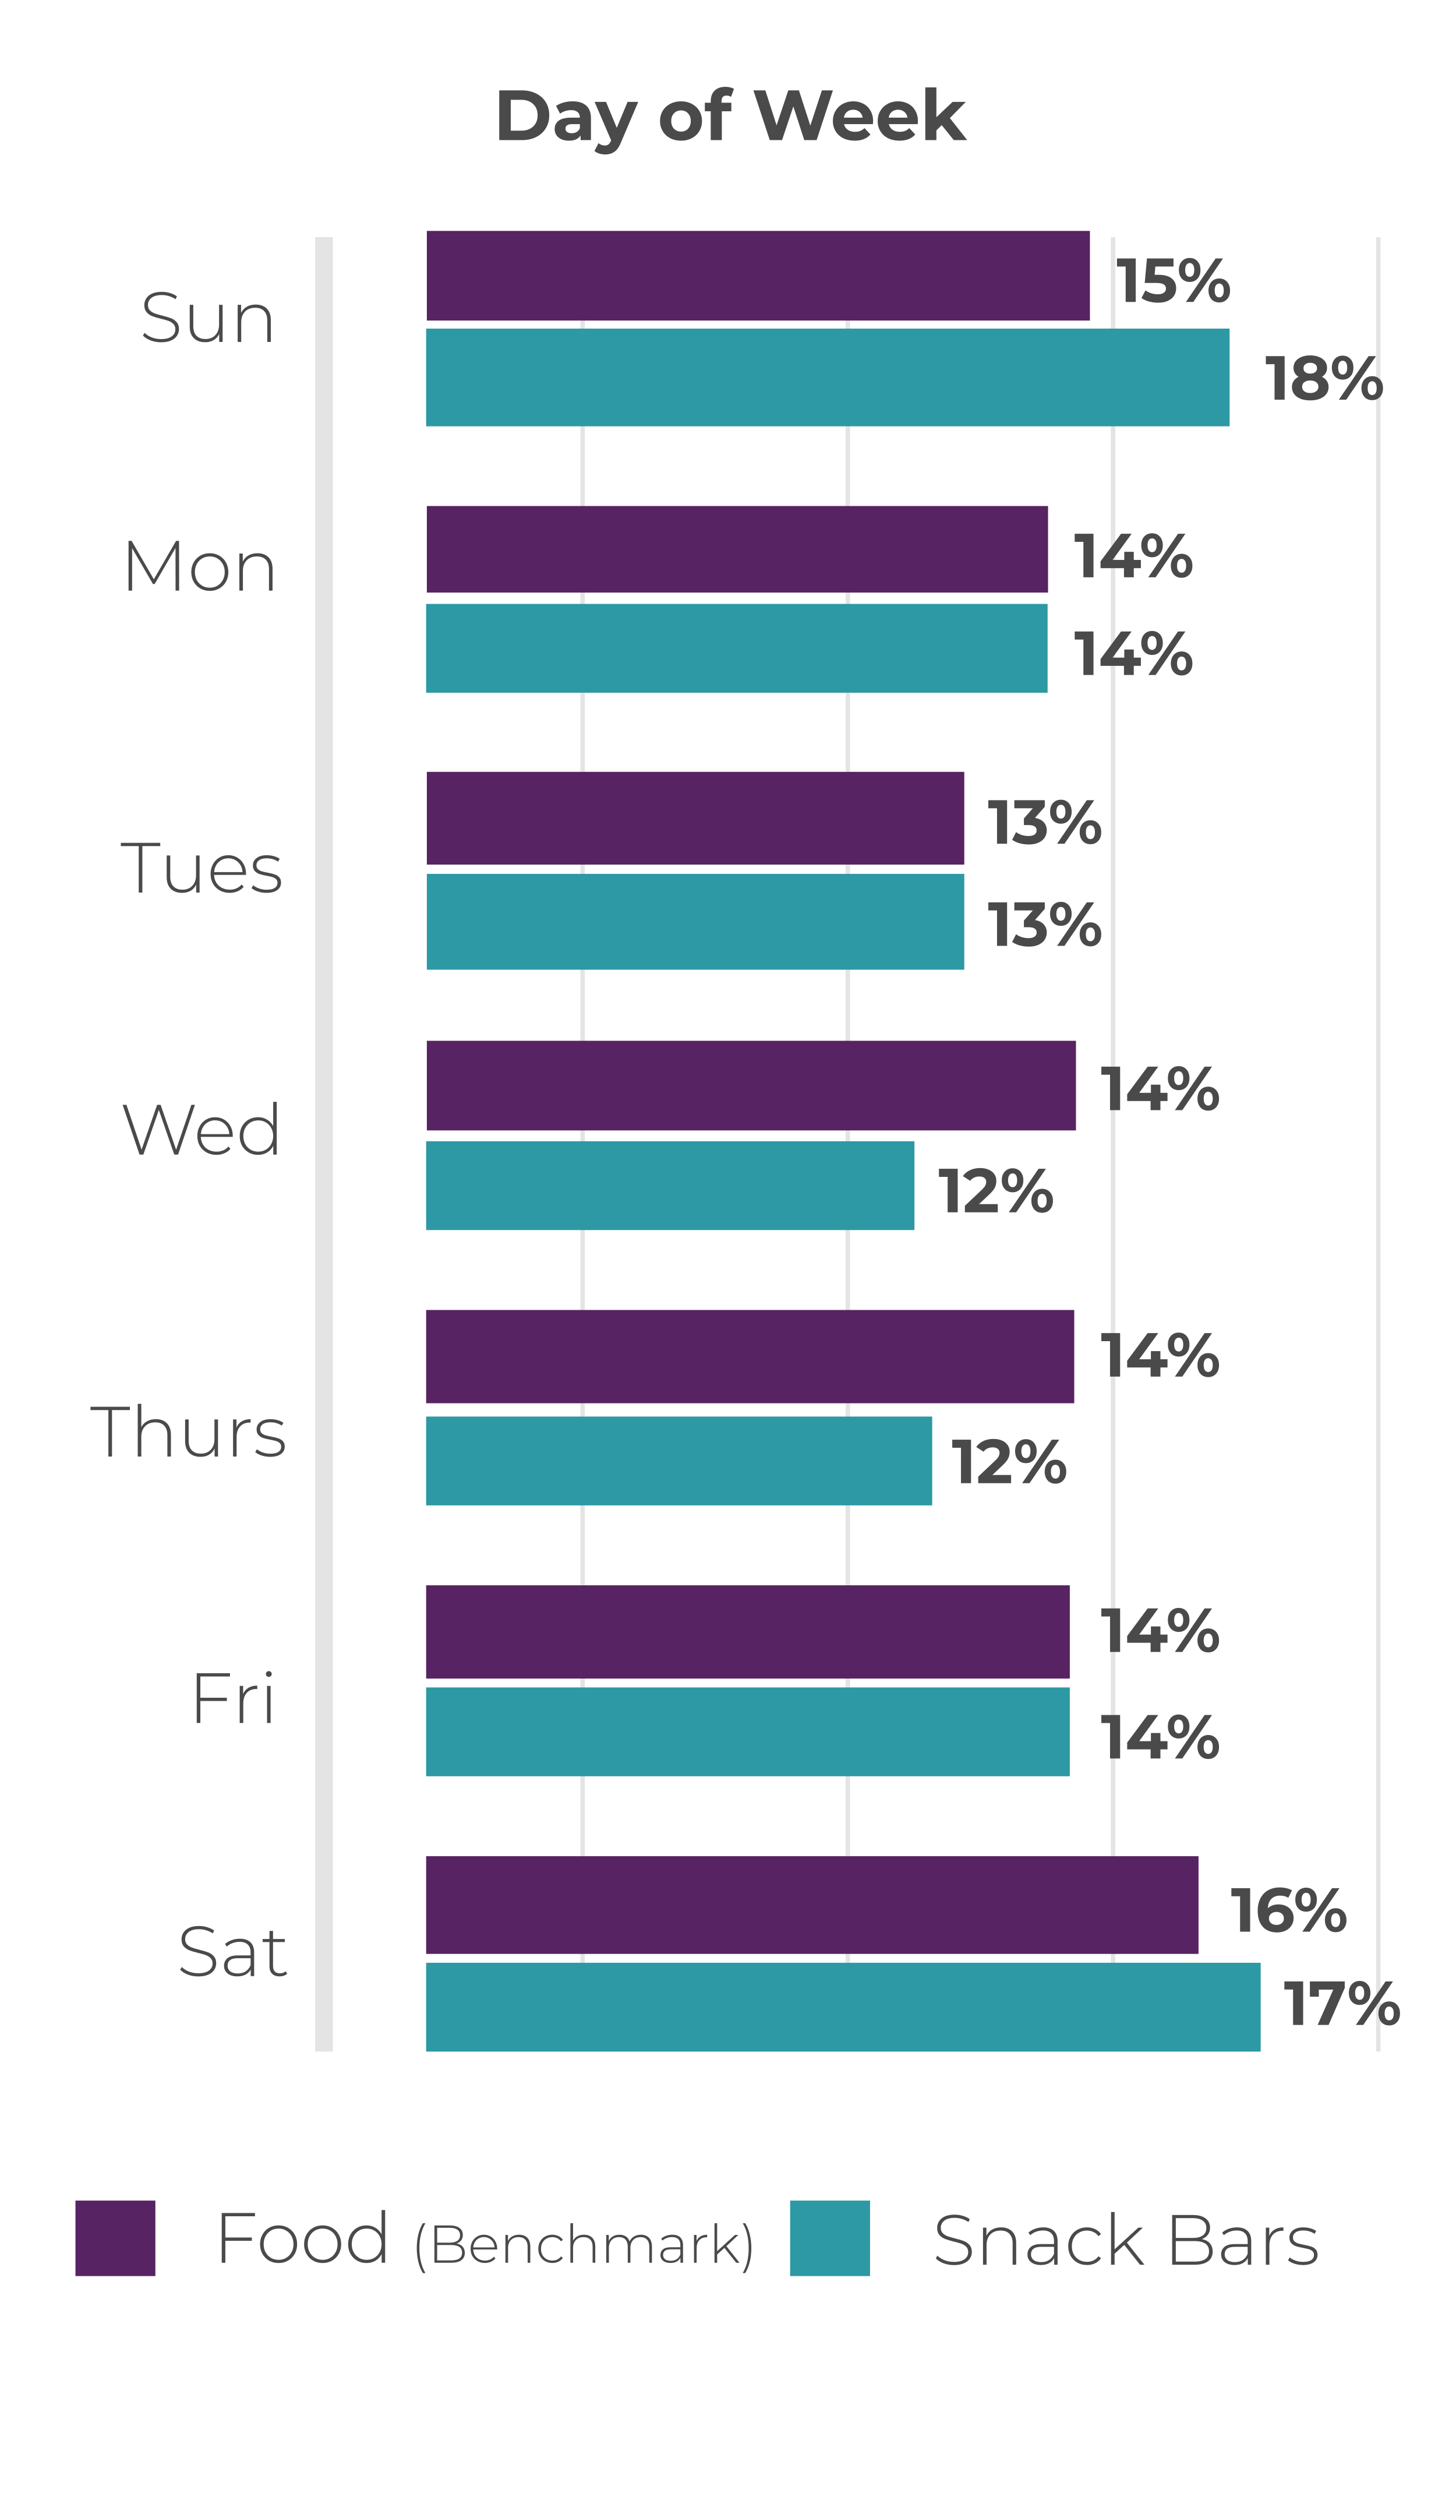
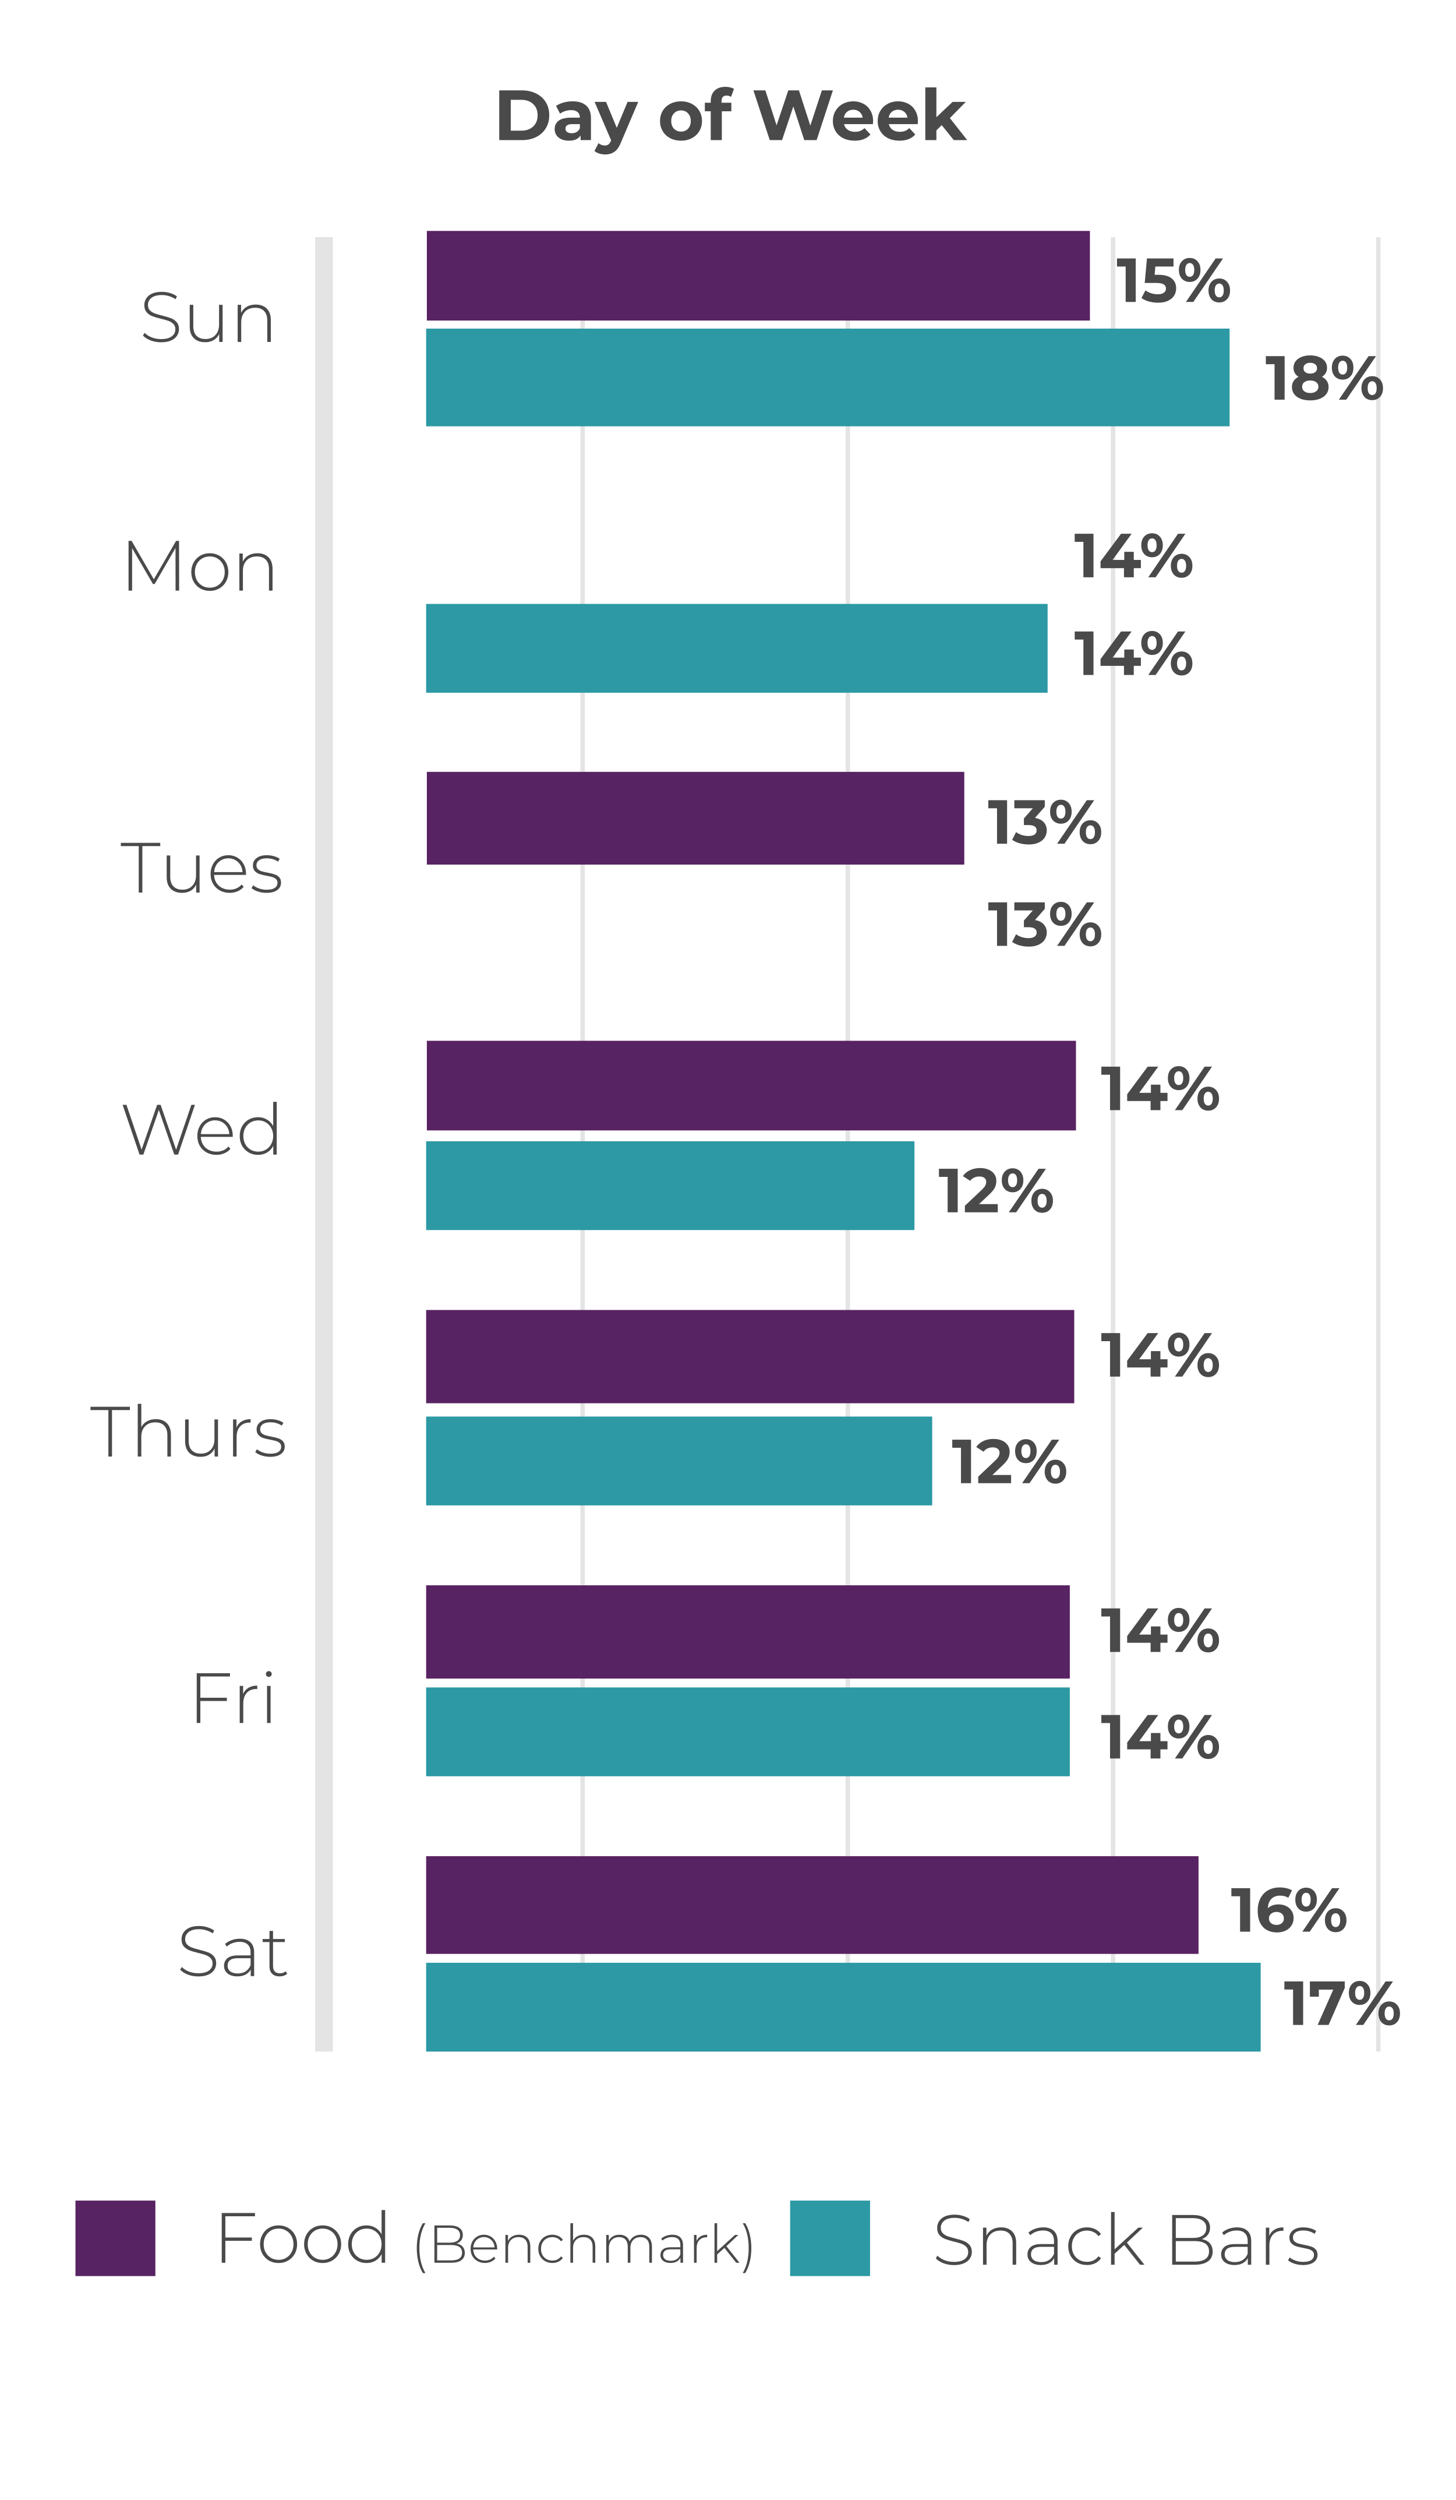
<svg xmlns="http://www.w3.org/2000/svg" width="328" height="563" viewBox="0 0 328 563" fill="none">
  <g clip-path="url(#clip0_25_113)">
    <path d="M214.896 510.08C214.075 510.08 213.291 509.941 212.544 509.664C211.808 509.376 211.232 509.008 210.816 508.56L211.184 507.952C211.579 508.368 212.107 508.709 212.768 508.976C213.44 509.232 214.144 509.36 214.88 509.36C215.947 509.36 216.752 509.157 217.296 508.752C217.84 508.347 218.112 507.819 218.112 507.168C218.112 506.667 217.968 506.267 217.68 505.968C217.392 505.669 217.035 505.44 216.608 505.28C216.181 505.12 215.605 504.955 214.88 504.784C214.059 504.581 213.397 504.384 212.896 504.192C212.405 504 211.984 503.707 211.632 503.312C211.291 502.907 211.12 502.368 211.12 501.696C211.12 501.152 211.264 500.656 211.552 500.208C211.84 499.749 212.277 499.387 212.864 499.12C213.461 498.853 214.203 498.72 215.088 498.72C215.707 498.72 216.315 498.811 216.912 498.992C217.509 499.173 218.027 499.419 218.464 499.728L218.16 500.384C217.712 500.075 217.216 499.84 216.672 499.68C216.139 499.52 215.611 499.44 215.088 499.44C214.053 499.44 213.269 499.648 212.736 500.064C212.203 500.48 211.936 501.019 211.936 501.68C211.936 502.181 212.08 502.581 212.368 502.88C212.656 503.179 213.013 503.408 213.44 503.568C213.867 503.728 214.448 503.899 215.184 504.08C216.005 504.283 216.661 504.48 217.152 504.672C217.643 504.864 218.059 505.157 218.4 505.552C218.752 505.936 218.928 506.459 218.928 507.12C218.928 507.664 218.779 508.16 218.48 508.608C218.192 509.056 217.744 509.413 217.136 509.68C216.528 509.947 215.781 510.08 214.896 510.08ZM225.526 501.584C226.571 501.584 227.398 501.888 228.006 502.496C228.614 503.104 228.918 503.979 228.918 505.12V510H228.118V505.184C228.118 504.245 227.878 503.531 227.398 503.04C226.929 502.549 226.267 502.304 225.414 502.304C224.433 502.304 223.659 502.597 223.094 503.184C222.529 503.771 222.246 504.56 222.246 505.552V510H221.446V501.648H222.214V503.456C222.502 502.869 222.929 502.411 223.494 502.08C224.07 501.749 224.747 501.584 225.526 501.584ZM235.028 501.584C236.062 501.584 236.857 501.851 237.412 502.384C237.966 502.907 238.244 503.68 238.244 504.704V510H237.476V508.512C237.209 509.003 236.82 509.387 236.308 509.664C235.796 509.931 235.182 510.064 234.468 510.064C233.54 510.064 232.804 509.845 232.26 509.408C231.726 508.971 231.46 508.395 231.46 507.68C231.46 506.987 231.705 506.427 232.196 506C232.697 505.563 233.492 505.344 234.58 505.344H237.444V504.672C237.444 503.893 237.23 503.301 236.804 502.896C236.388 502.491 235.774 502.288 234.964 502.288C234.409 502.288 233.876 502.384 233.364 502.576C232.862 502.768 232.436 503.024 232.084 503.344L231.684 502.768C232.1 502.395 232.601 502.107 233.188 501.904C233.774 501.691 234.388 501.584 235.028 501.584ZM234.58 509.408C235.273 509.408 235.86 509.248 236.34 508.928C236.83 508.608 237.198 508.144 237.444 507.536V505.968H234.596C233.774 505.968 233.177 506.117 232.804 506.416C232.441 506.715 232.26 507.125 232.26 507.648C232.26 508.192 232.462 508.624 232.868 508.944C233.273 509.253 233.844 509.408 234.58 509.408ZM244.867 510.064C244.057 510.064 243.331 509.883 242.691 509.52C242.051 509.157 241.55 508.656 241.187 508.016C240.825 507.365 240.643 506.635 240.643 505.824C240.643 505.003 240.825 504.272 241.187 503.632C241.55 502.981 242.051 502.48 242.691 502.128C243.331 501.765 244.057 501.584 244.867 501.584C245.539 501.584 246.147 501.717 246.691 501.984C247.246 502.24 247.694 502.619 248.035 503.12L247.443 503.552C247.145 503.136 246.771 502.827 246.323 502.624C245.886 502.411 245.401 502.304 244.867 502.304C244.217 502.304 243.63 502.453 243.107 502.752C242.595 503.04 242.19 503.451 241.891 503.984C241.603 504.517 241.459 505.131 241.459 505.824C241.459 506.517 241.603 507.131 241.891 507.664C242.19 508.197 242.595 508.613 243.107 508.912C243.63 509.2 244.217 509.344 244.867 509.344C245.401 509.344 245.886 509.243 246.323 509.04C246.771 508.827 247.145 508.512 247.443 508.096L248.035 508.528C247.694 509.029 247.246 509.413 246.691 509.68C246.147 509.936 245.539 510.064 244.867 510.064ZM253.266 505.536L251.09 507.52V510H250.29V498.128H251.09V506.528L256.434 501.648H257.458L253.858 505.024L257.81 510H256.818L253.266 505.536ZM270.717 504.224C271.517 504.373 272.125 504.688 272.541 505.168C272.968 505.648 273.181 506.272 273.181 507.04C273.181 507.989 272.835 508.72 272.141 509.232C271.448 509.744 270.419 510 269.053 510H264.061V498.8H268.733C269.949 498.8 270.893 499.051 271.565 499.552C272.248 500.043 272.589 500.747 272.589 501.664C272.589 502.304 272.419 502.843 272.077 503.28C271.747 503.717 271.293 504.032 270.717 504.224ZM264.877 499.504V503.968H268.701C269.683 503.968 270.435 503.781 270.957 503.408C271.491 503.024 271.757 502.464 271.757 501.728C271.757 501.003 271.491 500.453 270.957 500.08C270.435 499.696 269.683 499.504 268.701 499.504H264.877ZM269.053 509.296C270.141 509.296 270.963 509.109 271.517 508.736C272.083 508.352 272.365 507.765 272.365 506.976C272.365 506.187 272.083 505.605 271.517 505.232C270.963 504.859 270.141 504.672 269.053 504.672H264.877V509.296H269.053ZM278.653 501.584C279.687 501.584 280.482 501.851 281.037 502.384C281.591 502.907 281.869 503.68 281.869 504.704V510H281.101V508.512C280.834 509.003 280.445 509.387 279.933 509.664C279.421 509.931 278.807 510.064 278.093 510.064C277.165 510.064 276.429 509.845 275.885 509.408C275.351 508.971 275.085 508.395 275.085 507.68C275.085 506.987 275.33 506.427 275.821 506C276.322 505.563 277.117 505.344 278.205 505.344H281.069V504.672C281.069 503.893 280.855 503.301 280.429 502.896C280.013 502.491 279.399 502.288 278.589 502.288C278.034 502.288 277.501 502.384 276.989 502.576C276.487 502.768 276.061 503.024 275.709 503.344L275.309 502.768C275.725 502.395 276.226 502.107 276.813 501.904C277.399 501.691 278.013 501.584 278.653 501.584ZM278.205 509.408C278.898 509.408 279.485 509.248 279.965 508.928C280.455 508.608 280.823 508.144 281.069 507.536V505.968H278.221C277.399 505.968 276.802 506.117 276.429 506.416C276.066 506.715 275.885 507.125 275.885 507.648C275.885 508.192 276.087 508.624 276.493 508.944C276.898 509.253 277.469 509.408 278.205 509.408ZM285.933 503.472C286.189 502.864 286.589 502.4 287.133 502.08C287.677 501.749 288.338 501.584 289.117 501.584V502.368L288.925 502.352C287.997 502.352 287.271 502.645 286.749 503.232C286.226 503.808 285.965 504.613 285.965 505.648V510H285.165V501.648H285.933V503.472ZM293.511 510.064C292.839 510.064 292.199 509.963 291.591 509.76C290.983 509.557 290.508 509.301 290.167 508.992L290.535 508.352C290.876 508.64 291.314 508.88 291.847 509.072C292.391 509.264 292.956 509.36 293.543 509.36C294.386 509.36 295.004 509.221 295.399 508.944C295.804 508.667 296.007 508.283 296.007 507.792C296.007 507.44 295.895 507.163 295.671 506.96C295.458 506.757 295.191 506.608 294.871 506.512C294.551 506.416 294.108 506.315 293.543 506.208C292.882 506.091 292.348 505.963 291.943 505.824C291.538 505.685 291.191 505.461 290.903 505.152C290.615 504.843 290.471 504.416 290.471 503.872C290.471 503.211 290.743 502.667 291.287 502.24C291.842 501.803 292.626 501.584 293.639 501.584C294.172 501.584 294.7 501.659 295.223 501.808C295.746 501.957 296.172 502.155 296.503 502.4L296.135 503.04C295.794 502.795 295.404 502.608 294.967 502.48C294.53 502.352 294.082 502.288 293.623 502.288C292.844 502.288 292.258 502.432 291.863 502.72C291.468 503.008 291.271 503.387 291.271 503.856C291.271 504.229 291.383 504.523 291.607 504.736C291.831 504.939 292.103 505.093 292.423 505.2C292.754 505.296 293.212 505.403 293.799 505.52C294.45 505.637 294.972 505.765 295.367 505.904C295.772 506.032 296.114 506.245 296.391 506.544C296.668 506.843 296.807 507.253 296.807 507.776C296.807 508.469 296.519 509.024 295.943 509.44C295.367 509.856 294.556 510.064 293.511 510.064Z" fill="#4A4A4A" />
    <path d="M50.768 499.089V503.873H56.736V504.609H50.768V509.553H49.952V498.353H57.44V499.089H50.768ZM62.757 509.617C61.968 509.617 61.253 509.436 60.613 509.073C59.983 508.71 59.487 508.209 59.125 507.569C58.762 506.918 58.581 506.188 58.581 505.377C58.581 504.566 58.762 503.841 59.125 503.201C59.487 502.55 59.983 502.044 60.613 501.681C61.253 501.318 61.968 501.137 62.757 501.137C63.546 501.137 64.255 501.318 64.885 501.681C65.525 502.044 66.026 502.55 66.389 503.201C66.751 503.841 66.933 504.566 66.933 505.377C66.933 506.188 66.751 506.918 66.389 507.569C66.026 508.209 65.525 508.71 64.885 509.073C64.255 509.436 63.546 509.617 62.757 509.617ZM62.757 508.897C63.397 508.897 63.968 508.748 64.469 508.449C64.981 508.15 65.381 507.734 65.669 507.201C65.968 506.668 66.117 506.06 66.117 505.377C66.117 504.694 65.968 504.086 65.669 503.553C65.381 503.02 64.981 502.604 64.469 502.305C63.968 502.006 63.397 501.857 62.757 501.857C62.117 501.857 61.541 502.006 61.029 502.305C60.528 502.604 60.127 503.02 59.829 503.553C59.541 504.086 59.397 504.694 59.397 505.377C59.397 506.06 59.541 506.668 59.829 507.201C60.127 507.734 60.528 508.15 61.029 508.449C61.541 508.748 62.117 508.897 62.757 508.897ZM72.679 509.617C71.889 509.617 71.175 509.436 70.535 509.073C69.905 508.71 69.409 508.209 69.047 507.569C68.684 506.918 68.503 506.188 68.503 505.377C68.503 504.566 68.684 503.841 69.047 503.201C69.409 502.55 69.905 502.044 70.535 501.681C71.175 501.318 71.889 501.137 72.679 501.137C73.468 501.137 74.177 501.318 74.807 501.681C75.447 502.044 75.948 502.55 76.311 503.201C76.673 503.841 76.855 504.566 76.855 505.377C76.855 506.188 76.673 506.918 76.311 507.569C75.948 508.209 75.447 508.71 74.807 509.073C74.177 509.436 73.468 509.617 72.679 509.617ZM72.679 508.897C73.319 508.897 73.889 508.748 74.391 508.449C74.903 508.15 75.303 507.734 75.591 507.201C75.889 506.668 76.039 506.06 76.039 505.377C76.039 504.694 75.889 504.086 75.591 503.553C75.303 503.02 74.903 502.604 74.391 502.305C73.889 502.006 73.319 501.857 72.679 501.857C72.039 501.857 71.463 502.006 70.951 502.305C70.449 502.604 70.049 503.02 69.751 503.553C69.463 504.086 69.319 504.694 69.319 505.377C69.319 506.06 69.463 506.668 69.751 507.201C70.049 507.734 70.449 508.15 70.951 508.449C71.463 508.748 72.039 508.897 72.679 508.897ZM86.761 497.681V509.553H85.977V507.585C85.646 508.236 85.182 508.737 84.585 509.089C83.987 509.441 83.31 509.617 82.553 509.617C81.774 509.617 81.07 509.436 80.441 509.073C79.811 508.71 79.315 508.209 78.953 507.569C78.601 506.929 78.425 506.198 78.425 505.377C78.425 504.556 78.601 503.825 78.953 503.185C79.315 502.534 79.811 502.033 80.441 501.681C81.07 501.318 81.774 501.137 82.553 501.137C83.299 501.137 83.966 501.313 84.553 501.665C85.15 502.017 85.619 502.508 85.961 503.137V497.681H86.761ZM82.601 508.897C83.241 508.897 83.811 508.748 84.313 508.449C84.825 508.15 85.225 507.734 85.513 507.201C85.811 506.668 85.961 506.06 85.961 505.377C85.961 504.694 85.811 504.086 85.513 503.553C85.225 503.02 84.825 502.604 84.313 502.305C83.811 502.006 83.241 501.857 82.601 501.857C81.961 501.857 81.385 502.006 80.873 502.305C80.371 502.604 79.971 503.02 79.673 503.553C79.385 504.086 79.241 504.694 79.241 505.377C79.241 506.06 79.385 506.668 79.673 507.201C79.971 507.734 80.371 508.15 80.873 508.449C81.385 508.748 81.961 508.897 82.601 508.897ZM95.259 511.881C94.819 511.145 94.479 510.301 94.239 509.349C94.007 508.397 93.891 507.369 93.891 506.265C93.891 505.161 94.007 504.129 94.239 503.169C94.479 502.201 94.819 501.361 95.259 500.649H95.835C94.931 502.193 94.479 504.065 94.479 506.265C94.479 508.465 94.931 510.337 95.835 511.881H95.259ZM102.858 505.221C103.458 505.333 103.914 505.569 104.226 505.929C104.546 506.289 104.706 506.757 104.706 507.333C104.706 508.045 104.446 508.593 103.926 508.977C103.406 509.361 102.634 509.553 101.61 509.553H97.866V501.153H101.37C102.282 501.153 102.99 501.341 103.494 501.717C104.006 502.085 104.262 502.613 104.262 503.301C104.262 503.781 104.134 504.185 103.878 504.513C103.63 504.841 103.29 505.077 102.858 505.221ZM98.478 501.681V505.029H101.346C102.082 505.029 102.646 504.889 103.038 504.609C103.438 504.321 103.638 503.901 103.638 503.349C103.638 502.805 103.438 502.393 103.038 502.113C102.646 501.825 102.082 501.681 101.346 501.681H98.478ZM101.61 509.025C102.426 509.025 103.042 508.885 103.458 508.605C103.882 508.317 104.094 507.877 104.094 507.285C104.094 506.693 103.882 506.257 103.458 505.977C103.042 505.697 102.426 505.557 101.61 505.557H98.478V509.025H101.61ZM111.99 506.565H106.602C106.618 507.053 106.742 507.489 106.974 507.873C107.206 508.249 107.518 508.541 107.91 508.749C108.31 508.957 108.758 509.061 109.254 509.061C109.662 509.061 110.038 508.989 110.382 508.845C110.734 508.693 111.026 508.473 111.258 508.185L111.606 508.581C111.334 508.909 110.99 509.161 110.574 509.337C110.166 509.513 109.722 509.601 109.242 509.601C108.618 509.601 108.062 509.465 107.574 509.193C107.086 508.921 106.702 508.545 106.422 508.065C106.15 507.585 106.014 507.037 106.014 506.421C106.014 505.813 106.142 505.269 106.398 504.789C106.662 504.301 107.022 503.921 107.478 503.649C107.934 503.377 108.446 503.241 109.014 503.241C109.582 503.241 110.09 503.377 110.538 503.649C110.994 503.913 111.35 504.285 111.606 504.765C111.87 505.245 112.002 505.789 112.002 506.397L111.99 506.565ZM109.014 503.769C108.574 503.769 108.178 503.869 107.826 504.069C107.474 504.261 107.19 504.537 106.974 504.897C106.766 505.249 106.646 505.649 106.614 506.097H111.414C111.39 505.649 111.27 505.249 111.054 504.897C110.838 504.545 110.554 504.269 110.202 504.069C109.85 503.869 109.454 503.769 109.014 503.769ZM116.918 503.241C117.702 503.241 118.322 503.469 118.778 503.925C119.234 504.381 119.462 505.037 119.462 505.893V509.553H118.862V505.941C118.862 505.237 118.682 504.701 118.322 504.333C117.97 503.965 117.474 503.781 116.834 503.781C116.098 503.781 115.518 504.001 115.094 504.441C114.67 504.881 114.458 505.473 114.458 506.217V509.553H113.858V503.289H114.434V504.645C114.65 504.205 114.97 503.861 115.394 503.613C115.826 503.365 116.334 503.241 116.918 503.241ZM124.428 509.601C123.82 509.601 123.276 509.465 122.796 509.193C122.316 508.921 121.94 508.545 121.668 508.065C121.396 507.577 121.26 507.029 121.26 506.421C121.26 505.805 121.396 505.257 121.668 504.777C121.94 504.289 122.316 503.913 122.796 503.649C123.276 503.377 123.82 503.241 124.428 503.241C124.932 503.241 125.388 503.341 125.796 503.541C126.212 503.733 126.548 504.017 126.804 504.393L126.36 504.717C126.136 504.405 125.856 504.173 125.52 504.021C125.192 503.861 124.828 503.781 124.428 503.781C123.94 503.781 123.5 503.893 123.108 504.117C122.724 504.333 122.42 504.641 122.196 505.041C121.98 505.441 121.872 505.901 121.872 506.421C121.872 506.941 121.98 507.401 122.196 507.801C122.42 508.201 122.724 508.513 123.108 508.737C123.5 508.953 123.94 509.061 124.428 509.061C124.828 509.061 125.192 508.985 125.52 508.833C125.856 508.673 126.136 508.437 126.36 508.125L126.804 508.449C126.548 508.825 126.212 509.113 125.796 509.313C125.388 509.505 124.932 509.601 124.428 509.601ZM131.555 503.241C132.339 503.241 132.959 503.469 133.415 503.925C133.871 504.381 134.099 505.037 134.099 505.893V509.553H133.499V505.941C133.499 505.237 133.319 504.701 132.959 504.333C132.607 503.965 132.111 503.781 131.471 503.781C130.735 503.781 130.155 504.001 129.731 504.441C129.307 504.881 129.095 505.473 129.095 506.217V509.553H128.495V500.649H129.095V504.597C129.311 504.165 129.631 503.833 130.055 503.601C130.479 503.361 130.979 503.241 131.555 503.241ZM144.369 503.241C145.145 503.241 145.753 503.469 146.193 503.925C146.641 504.381 146.865 505.037 146.865 505.893V509.553H146.265V505.941C146.265 505.237 146.093 504.701 145.749 504.333C145.405 503.965 144.925 503.781 144.309 503.781C143.605 503.781 143.045 504.001 142.629 504.441C142.221 504.881 142.017 505.473 142.017 506.217V509.553H141.417V505.941C141.417 505.237 141.245 504.701 140.901 504.333C140.557 503.965 140.077 503.781 139.461 503.781C138.757 503.781 138.197 504.001 137.781 504.441C137.373 504.881 137.169 505.473 137.169 506.217V509.553H136.569V503.289H137.145V504.633C137.353 504.193 137.661 503.853 138.069 503.613C138.485 503.365 138.977 503.241 139.545 503.241C140.113 503.241 140.593 503.369 140.985 503.625C141.385 503.881 141.669 504.257 141.837 504.753C142.045 504.289 142.369 503.921 142.809 503.649C143.257 503.377 143.777 503.241 144.369 503.241ZM151.454 503.241C152.23 503.241 152.826 503.441 153.242 503.841C153.658 504.233 153.866 504.813 153.866 505.581V509.553H153.29V508.437C153.09 508.805 152.798 509.093 152.414 509.301C152.03 509.501 151.57 509.601 151.034 509.601C150.338 509.601 149.786 509.437 149.378 509.109C148.978 508.781 148.778 508.349 148.778 507.813C148.778 507.293 148.962 506.873 149.33 506.553C149.706 506.225 150.302 506.061 151.118 506.061H153.266V505.557C153.266 504.973 153.106 504.529 152.786 504.225C152.474 503.921 152.014 503.769 151.406 503.769C150.99 503.769 150.59 503.841 150.206 503.985C149.83 504.129 149.51 504.321 149.246 504.561L148.946 504.129C149.258 503.849 149.634 503.633 150.074 503.481C150.514 503.321 150.974 503.241 151.454 503.241ZM151.118 509.109C151.638 509.109 152.078 508.989 152.438 508.749C152.806 508.509 153.082 508.161 153.266 507.705V506.529H151.13C150.514 506.529 150.066 506.641 149.786 506.865C149.514 507.089 149.378 507.397 149.378 507.789C149.378 508.197 149.53 508.521 149.834 508.761C150.138 508.993 150.566 509.109 151.118 509.109ZM156.914 504.657C157.106 504.201 157.406 503.853 157.814 503.613C158.222 503.365 158.718 503.241 159.302 503.241V503.829L159.158 503.817C158.462 503.817 157.918 504.037 157.526 504.477C157.134 504.909 156.938 505.513 156.938 506.289V509.553H156.338V503.289H156.914V504.657ZM163.188 506.205L161.556 507.693V509.553H160.956V500.649H161.556V506.949L165.564 503.289H166.332L163.632 505.821L166.596 509.553H165.852L163.188 506.205ZM167.314 511.881C167.778 511.097 168.118 510.241 168.334 509.313C168.55 508.385 168.658 507.369 168.658 506.265C168.658 505.161 168.55 504.145 168.334 503.217C168.118 502.289 167.778 501.433 167.314 500.649H167.878C168.326 501.361 168.666 502.201 168.898 503.169C169.138 504.129 169.258 505.161 169.258 506.265C169.258 507.369 169.138 508.401 168.898 509.361C168.666 510.313 168.326 511.153 167.878 511.881H167.314Z" fill="#4A4A4A" />
    <rect x="17" y="495.553" width="18" height="17" fill="#582362" />
    <rect x="178" y="495.553" width="18" height="17" fill="#2C99A4" />
    <path d="M112.469 20.353H117.557C118.773 20.353 119.845 20.588 120.773 21.057C121.711 21.516 122.437 22.166 122.949 23.009C123.471 23.852 123.733 24.833 123.733 25.953C123.733 27.073 123.471 28.054 122.949 28.897C122.437 29.74 121.711 30.396 120.773 30.865C119.845 31.324 118.773 31.553 117.557 31.553H112.469V20.353ZM117.429 29.425C118.549 29.425 119.439 29.116 120.101 28.497C120.773 27.868 121.109 27.02 121.109 25.953C121.109 24.886 120.773 24.044 120.101 23.425C119.439 22.796 118.549 22.481 117.429 22.481H115.061V29.425H117.429ZM128.983 22.817C130.317 22.817 131.341 23.137 132.055 23.777C132.77 24.406 133.127 25.361 133.127 26.641V31.553H130.791V30.481C130.322 31.281 129.447 31.681 128.167 31.681C127.506 31.681 126.93 31.569 126.439 31.345C125.959 31.121 125.591 30.812 125.335 30.417C125.079 30.022 124.951 29.574 124.951 29.073C124.951 28.273 125.25 27.644 125.847 27.185C126.455 26.726 127.389 26.497 128.647 26.497H130.631C130.631 25.953 130.466 25.537 130.135 25.249C129.805 24.95 129.309 24.801 128.647 24.801C128.189 24.801 127.735 24.876 127.287 25.025C126.85 25.164 126.477 25.356 126.167 25.601L125.271 23.857C125.741 23.526 126.301 23.27 126.951 23.089C127.613 22.908 128.29 22.817 128.983 22.817ZM128.791 30.001C129.218 30.001 129.597 29.905 129.927 29.713C130.258 29.51 130.493 29.217 130.631 28.833V27.953H128.919C127.895 27.953 127.383 28.289 127.383 28.961C127.383 29.281 127.506 29.537 127.751 29.729C128.007 29.91 128.354 30.001 128.791 30.001ZM143.774 22.945L139.886 32.081C139.491 33.073 139.001 33.772 138.414 34.177C137.838 34.582 137.139 34.785 136.318 34.785C135.87 34.785 135.427 34.716 134.99 34.577C134.553 34.438 134.195 34.246 133.918 34.001L134.83 32.225C135.022 32.396 135.241 32.529 135.486 32.625C135.742 32.721 135.993 32.769 136.238 32.769C136.579 32.769 136.857 32.684 137.07 32.513C137.283 32.353 137.475 32.081 137.646 31.697L137.678 31.617L133.95 22.945H136.526L138.942 28.785L141.374 22.945H143.774ZM153.42 31.681C152.513 31.681 151.697 31.494 150.972 31.121C150.257 30.737 149.697 30.209 149.292 29.537C148.887 28.865 148.684 28.102 148.684 27.249C148.684 26.396 148.887 25.633 149.292 24.961C149.697 24.289 150.257 23.766 150.972 23.393C151.697 23.009 152.513 22.817 153.42 22.817C154.327 22.817 155.137 23.009 155.852 23.393C156.567 23.766 157.127 24.289 157.532 24.961C157.937 25.633 158.14 26.396 158.14 27.249C158.14 28.102 157.937 28.865 157.532 29.537C157.127 30.209 156.567 30.737 155.852 31.121C155.137 31.494 154.327 31.681 153.42 31.681ZM153.42 29.633C154.06 29.633 154.583 29.42 154.988 28.993C155.404 28.556 155.612 27.974 155.612 27.249C155.612 26.524 155.404 25.948 154.988 25.521C154.583 25.084 154.06 24.865 153.42 24.865C152.78 24.865 152.252 25.084 151.836 25.521C151.42 25.948 151.212 26.524 151.212 27.249C151.212 27.974 151.42 28.556 151.836 28.993C152.252 29.42 152.78 29.633 153.42 29.633ZM162.544 23.137H164.752V25.057H162.608V31.553H160.112V25.057H158.784V23.137H160.112V22.753C160.112 21.772 160.4 20.993 160.976 20.417C161.563 19.841 162.384 19.553 163.44 19.553C163.814 19.553 164.166 19.596 164.496 19.681C164.838 19.756 165.12 19.868 165.344 20.017L164.688 21.825C164.4 21.622 164.064 21.521 163.68 21.521C162.923 21.521 162.544 21.937 162.544 22.769V23.137ZM187.631 20.353L183.967 31.553H181.183L178.719 23.969L176.175 31.553H173.407L169.727 20.353H172.415L174.943 28.225L177.583 20.353H179.983L182.543 28.289L185.151 20.353H187.631ZM196.693 27.281C196.693 27.313 196.677 27.537 196.645 27.953H190.133C190.251 28.486 190.528 28.908 190.965 29.217C191.403 29.526 191.947 29.681 192.597 29.681C193.045 29.681 193.44 29.617 193.781 29.489C194.133 29.35 194.459 29.137 194.757 28.849L196.085 30.289C195.275 31.217 194.091 31.681 192.533 31.681C191.563 31.681 190.704 31.494 189.957 31.121C189.211 30.737 188.635 30.209 188.229 29.537C187.824 28.865 187.621 28.102 187.621 27.249C187.621 26.406 187.819 25.649 188.213 24.977C188.619 24.294 189.168 23.766 189.861 23.393C190.565 23.009 191.349 22.817 192.213 22.817C193.056 22.817 193.819 22.998 194.501 23.361C195.184 23.724 195.717 24.246 196.101 24.929C196.496 25.601 196.693 26.385 196.693 27.281ZM192.229 24.705C191.664 24.705 191.189 24.865 190.805 25.185C190.421 25.505 190.187 25.942 190.101 26.497H194.341C194.256 25.953 194.021 25.521 193.637 25.201C193.253 24.87 192.784 24.705 192.229 24.705ZM206.787 27.281C206.787 27.313 206.771 27.537 206.739 27.953H200.227C200.344 28.486 200.622 28.908 201.059 29.217C201.496 29.526 202.04 29.681 202.691 29.681C203.139 29.681 203.534 29.617 203.875 29.489C204.227 29.35 204.552 29.137 204.851 28.849L206.179 30.289C205.368 31.217 204.184 31.681 202.627 31.681C201.656 31.681 200.798 31.494 200.051 31.121C199.304 30.737 198.728 30.209 198.323 29.537C197.918 28.865 197.715 28.102 197.715 27.249C197.715 26.406 197.912 25.649 198.307 24.977C198.712 24.294 199.262 23.766 199.955 23.393C200.659 23.009 201.443 22.817 202.307 22.817C203.15 22.817 203.912 22.998 204.595 23.361C205.278 23.724 205.811 24.246 206.195 24.929C206.59 25.601 206.787 26.385 206.787 27.281ZM202.323 24.705C201.758 24.705 201.283 24.865 200.899 25.185C200.515 25.505 200.28 25.942 200.195 26.497H204.435C204.35 25.953 204.115 25.521 203.731 25.201C203.347 24.87 202.878 24.705 202.323 24.705ZM212.145 28.177L210.945 29.361V31.553H208.449V19.681H210.945V26.401L214.593 22.945H217.569L213.985 26.593L217.889 31.553H214.865L212.145 28.177Z" fill="#4A4A4A" />
    <line x1="250.75" y1="53.392" x2="250.75" y2="462" stroke="#E4E4E4" />
    <line x1="131.25" y1="53.392" x2="131.25" y2="462" stroke="#E4E4E4" />
    <line x1="310.5" y1="53.392" x2="310.5" y2="462" stroke="#E4E4E4" />
    <line x1="191" y1="53.392" x2="191" y2="462" stroke="#E4E4E4" />
    <line x1="73" y1="53.392" x2="73" y2="462" stroke="#E4E4E4" stroke-width="4" />
-     <rect x="96.158" y="113.952" width="139.941" height="19.491" fill="#582362" />
    <rect x="96" y="74" width="181" height="22" fill="#2C99A4" />
    <rect x="96.158" y="52" width="149.375" height="20.187" fill="#582362" />
    <rect x="96" y="136" width="140" height="20" fill="#2C99A4" />
    <rect x="96.158" y="173.817" width="121.072" height="20.883" fill="#582362" />
-     <path d="M96.158 196.788L217.23 196.788L217.23 218.367L96.158 218.367L96.158 196.788Z" fill="#2C99A4" />
    <rect x="96.158" y="234.377" width="146.23" height="20.187" fill="#582362" />
    <rect x="96" y="257" width="110" height="20" fill="#2C99A4" />
    <rect x="96" y="295" width="146" height="21" fill="#582362" />
    <rect x="96" y="357" width="145" height="21" fill="#582362" />
    <rect x="96" y="418" width="174" height="22" fill="#582362" />
    <rect x="96" y="319" width="114" height="20" fill="#2C99A4" />
    <rect x="96" y="380" width="145" height="20" fill="#2C99A4" />
    <rect x="96" y="442" width="188" height="20" fill="#2C99A4" />
    <path d="M36.287 77.08C35.465 77.08 34.681 76.941 33.935 76.664C33.199 76.376 32.623 76.008 32.207 75.56L32.575 74.952C32.969 75.368 33.497 75.709 34.159 75.976C34.831 76.232 35.535 76.36 36.271 76.36C37.337 76.36 38.143 76.157 38.687 75.752C39.231 75.347 39.503 74.819 39.503 74.168C39.503 73.667 39.359 73.267 39.071 72.968C38.783 72.669 38.425 72.44 37.999 72.28C37.572 72.12 36.996 71.955 36.271 71.784C35.449 71.581 34.788 71.384 34.287 71.192C33.796 71 33.375 70.707 33.023 70.312C32.681 69.907 32.511 69.368 32.511 68.696C32.511 68.152 32.655 67.656 32.943 67.208C33.231 66.749 33.668 66.387 34.255 66.12C34.852 65.853 35.593 65.72 36.479 65.72C37.097 65.72 37.705 65.811 38.303 65.992C38.9 66.173 39.417 66.419 39.855 66.728L39.551 67.384C39.103 67.075 38.607 66.84 38.063 66.68C37.529 66.52 37.001 66.44 36.479 66.44C35.444 66.44 34.66 66.648 34.127 67.064C33.593 67.48 33.327 68.019 33.327 68.68C33.327 69.181 33.471 69.581 33.759 69.88C34.047 70.179 34.404 70.408 34.831 70.568C35.257 70.728 35.839 70.899 36.575 71.08C37.396 71.283 38.052 71.48 38.543 71.672C39.033 71.864 39.449 72.157 39.791 72.552C40.143 72.936 40.319 73.459 40.319 74.12C40.319 74.664 40.169 75.16 39.871 75.608C39.583 76.056 39.135 76.413 38.527 76.68C37.919 76.947 37.172 77.08 36.287 77.08ZM50.149 68.648L50.149 77H49.381V75.208C49.103 75.795 48.693 76.253 48.149 76.584C47.605 76.904 46.965 77.064 46.229 77.064C45.141 77.064 44.287 76.76 43.669 76.152C43.05 75.544 42.741 74.669 42.741 73.528L42.741 68.648H43.541L43.541 73.464C43.541 74.403 43.781 75.117 44.261 75.608C44.741 76.099 45.418 76.344 46.293 76.344C47.231 76.344 47.973 76.051 48.517 75.464C49.071 74.877 49.349 74.088 49.349 73.096L49.349 68.648H50.149ZM57.62 68.584C58.665 68.584 59.492 68.888 60.1 69.496C60.708 70.104 61.012 70.979 61.012 72.12V77H60.212V72.184C60.212 71.245 59.972 70.531 59.492 70.04C59.022 69.549 58.361 69.304 57.508 69.304C56.526 69.304 55.753 69.597 55.188 70.184C54.622 70.771 54.34 71.56 54.34 72.552V77H53.54L53.54 68.648H54.308L54.308 70.456C54.596 69.869 55.022 69.411 55.588 69.08C56.164 68.749 56.841 68.584 57.62 68.584Z" fill="#4A4A4A" />
    <path d="M39.552 133L39.536 123.416L34.848 131.512H34.448L29.76 123.448L29.76 133H28.96L28.96 121.8H29.648L34.656 130.456L39.664 121.8L40.336 121.8L40.352 133H39.552ZM47.265 133.064C46.475 133.064 45.761 132.883 45.121 132.52C44.491 132.157 43.995 131.656 43.633 131.016C43.27 130.365 43.089 129.635 43.089 128.824C43.089 128.013 43.27 127.288 43.633 126.648C43.995 125.997 44.491 125.491 45.121 125.128C45.761 124.765 46.475 124.584 47.265 124.584C48.054 124.584 48.763 124.765 49.393 125.128C50.033 125.491 50.534 125.997 50.897 126.648C51.259 127.288 51.441 128.013 51.441 128.824C51.441 129.635 51.259 130.365 50.897 131.016C50.534 131.656 50.033 132.157 49.393 132.52C48.763 132.883 48.054 133.064 47.265 133.064ZM47.265 132.344C47.905 132.344 48.475 132.195 48.977 131.896C49.489 131.597 49.889 131.181 50.177 130.648C50.475 130.115 50.625 129.507 50.625 128.824C50.625 128.141 50.475 127.533 50.177 127C49.889 126.467 49.489 126.051 48.977 125.752C48.475 125.453 47.905 125.304 47.265 125.304C46.625 125.304 46.049 125.453 45.537 125.752C45.035 126.051 44.635 126.467 44.337 127C44.049 127.533 43.905 128.141 43.905 128.824C43.905 129.507 44.049 130.115 44.337 130.648C44.635 131.181 45.035 131.597 45.537 131.896C46.049 132.195 46.625 132.344 47.265 132.344ZM58.003 124.584C59.048 124.584 59.875 124.888 60.483 125.496C61.091 126.104 61.395 126.979 61.395 128.12V133H60.595V128.184C60.595 127.245 60.355 126.531 59.875 126.04C59.405 125.549 58.744 125.304 57.891 125.304C56.909 125.304 56.136 125.597 55.571 126.184C55.005 126.771 54.723 127.56 54.723 128.552V133H53.923L53.923 124.648H54.691L54.691 126.456C54.979 125.869 55.405 125.411 55.971 125.08C56.547 124.749 57.224 124.584 58.003 124.584Z" fill="#4A4A4A" />
    <path d="M31.252 190.536H27.22V189.8L36.1 189.8V190.536L32.068 190.536L32.068 201H31.252L31.252 190.536ZM44.961 192.648L44.961 201H44.193V199.208C43.916 199.795 43.505 200.253 42.961 200.584C42.417 200.904 41.777 201.064 41.041 201.064C39.953 201.064 39.1 200.76 38.481 200.152C37.862 199.544 37.553 198.669 37.553 197.528L37.553 192.648H38.353L38.353 197.464C38.353 198.403 38.593 199.117 39.073 199.608C39.553 200.099 40.23 200.344 41.105 200.344C42.044 200.344 42.785 200.051 43.329 199.464C43.884 198.877 44.161 198.088 44.161 197.096L44.161 192.648H44.961ZM55.408 197.016L48.224 197.016C48.246 197.667 48.411 198.248 48.72 198.76C49.03 199.261 49.446 199.651 49.968 199.928C50.502 200.205 51.099 200.344 51.76 200.344C52.304 200.344 52.806 200.248 53.264 200.056C53.734 199.853 54.123 199.56 54.432 199.176L54.896 199.704C54.534 200.141 54.075 200.477 53.52 200.712C52.976 200.947 52.384 201.064 51.744 201.064C50.912 201.064 50.171 200.883 49.52 200.52C48.87 200.157 48.358 199.656 47.984 199.016C47.622 198.376 47.44 197.645 47.44 196.824C47.44 196.013 47.611 195.288 47.952 194.648C48.304 193.997 48.784 193.491 49.392 193.128C50 192.765 50.683 192.584 51.44 192.584C52.198 192.584 52.875 192.765 53.472 193.128C54.08 193.48 54.555 193.976 54.896 194.616C55.248 195.256 55.424 195.981 55.424 196.792L55.408 197.016ZM51.44 193.288C50.854 193.288 50.326 193.421 49.856 193.688C49.387 193.944 49.008 194.312 48.72 194.792C48.443 195.261 48.283 195.795 48.24 196.392L54.64 196.392C54.608 195.795 54.448 195.261 54.16 194.792C53.872 194.323 53.494 193.955 53.024 193.688C52.555 193.421 52.027 193.288 51.44 193.288ZM60.011 201.064C59.339 201.064 58.699 200.963 58.091 200.76C57.483 200.557 57.008 200.301 56.667 199.992L57.035 199.352C57.377 199.64 57.814 199.88 58.347 200.072C58.891 200.264 59.456 200.36 60.043 200.36C60.886 200.36 61.505 200.221 61.899 199.944C62.304 199.667 62.507 199.283 62.507 198.792C62.507 198.44 62.395 198.163 62.171 197.96C61.958 197.757 61.691 197.608 61.371 197.512C61.051 197.416 60.608 197.315 60.043 197.208C59.382 197.091 58.849 196.963 58.443 196.824C58.038 196.685 57.691 196.461 57.403 196.152C57.115 195.843 56.971 195.416 56.971 194.872C56.971 194.211 57.243 193.667 57.787 193.24C58.342 192.803 59.126 192.584 60.139 192.584C60.672 192.584 61.2 192.659 61.723 192.808C62.246 192.957 62.672 193.155 63.003 193.4L62.635 194.04C62.294 193.795 61.904 193.608 61.467 193.48C61.03 193.352 60.582 193.288 60.123 193.288C59.344 193.288 58.758 193.432 58.363 193.72C57.968 194.008 57.771 194.387 57.771 194.856C57.771 195.229 57.883 195.523 58.107 195.736C58.331 195.939 58.603 196.093 58.923 196.2C59.254 196.296 59.712 196.403 60.299 196.52C60.95 196.637 61.472 196.765 61.867 196.904C62.273 197.032 62.614 197.245 62.891 197.544C63.169 197.843 63.307 198.253 63.307 198.776C63.307 199.469 63.019 200.024 62.443 200.44C61.867 200.856 61.056 201.064 60.011 201.064Z" fill="#4A4A4A" />
    <path d="M43.912 248.8L40.12 260H39.256L35.784 249.952L32.296 260H31.432L27.624 248.8H28.488L31.896 258.88L35.4 248.8H36.184L39.672 258.896L43.112 248.8H43.912ZM52.424 256.016H45.24C45.261 256.667 45.426 257.248 45.736 257.76C46.045 258.261 46.461 258.651 46.984 258.928C47.517 259.205 48.114 259.344 48.776 259.344C49.32 259.344 49.821 259.248 50.28 259.056C50.749 258.853 51.139 258.56 51.448 258.176L51.912 258.704C51.549 259.141 51.09 259.477 50.536 259.712C49.992 259.947 49.4 260.064 48.76 260.064C47.928 260.064 47.187 259.883 46.536 259.52C45.885 259.157 45.373 258.656 45 258.016C44.637 257.376 44.456 256.645 44.456 255.824C44.456 255.013 44.627 254.288 44.968 253.648C45.32 252.997 45.8 252.491 46.408 252.128C47.016 251.765 47.699 251.584 48.456 251.584C49.213 251.584 49.891 251.765 50.488 252.128C51.096 252.48 51.571 252.976 51.912 253.616C52.264 254.256 52.44 254.981 52.44 255.792L52.424 256.016ZM48.456 252.288C47.869 252.288 47.341 252.421 46.872 252.688C46.403 252.944 46.024 253.312 45.736 253.792C45.459 254.261 45.298 254.795 45.256 255.392L51.656 255.392C51.624 254.795 51.464 254.261 51.176 253.792C50.888 253.323 50.509 252.955 50.04 252.688C49.571 252.421 49.042 252.288 48.456 252.288ZM62.339 248.128L62.339 260H61.555V258.032C61.224 258.683 60.76 259.184 60.163 259.536C59.565 259.888 58.888 260.064 58.131 260.064C57.352 260.064 56.648 259.883 56.019 259.52C55.389 259.157 54.893 258.656 54.531 258.016C54.179 257.376 54.003 256.645 54.003 255.824C54.003 255.003 54.179 254.272 54.531 253.632C54.893 252.981 55.389 252.48 56.019 252.128C56.648 251.765 57.352 251.584 58.131 251.584C58.877 251.584 59.544 251.76 60.131 252.112C60.728 252.464 61.197 252.955 61.539 253.584L61.539 248.128L62.339 248.128ZM58.179 259.344C58.819 259.344 59.389 259.195 59.891 258.896C60.403 258.597 60.803 258.181 61.091 257.648C61.389 257.115 61.539 256.507 61.539 255.824C61.539 255.141 61.389 254.533 61.091 254C60.803 253.467 60.403 253.051 59.891 252.752C59.389 252.453 58.819 252.304 58.179 252.304C57.539 252.304 56.963 252.453 56.451 252.752C55.949 253.051 55.549 253.467 55.251 254C54.963 254.533 54.819 255.141 54.819 255.824C54.819 256.507 54.963 257.115 55.251 257.648C55.549 258.181 55.949 258.597 56.451 258.896C56.963 259.195 57.539 259.344 58.179 259.344Z" fill="#4A4A4A" />
    <path d="M24.416 317.536H20.384V316.8H29.264V317.536H25.232L25.232 328H24.416L24.416 317.536ZM35.112 319.584C36.157 319.584 36.984 319.888 37.592 320.496C38.2 321.104 38.504 321.979 38.504 323.12L38.504 328H37.704L37.704 323.184C37.704 322.245 37.464 321.531 36.984 321.04C36.515 320.549 35.853 320.304 35 320.304C34.019 320.304 33.245 320.597 32.68 321.184C32.115 321.771 31.832 322.56 31.832 323.552L31.832 328H31.032L31.032 316.128H31.832L31.832 321.392C32.12 320.816 32.547 320.373 33.112 320.064C33.677 319.744 34.344 319.584 35.112 319.584ZM49.11 319.648L49.11 328H48.342L48.342 326.208C48.064 326.795 47.654 327.253 47.11 327.584C46.566 327.904 45.926 328.064 45.19 328.064C44.102 328.064 43.248 327.76 42.63 327.152C42.011 326.544 41.702 325.669 41.702 324.528L41.702 319.648H42.502L42.502 324.464C42.502 325.403 42.742 326.117 43.222 326.608C43.702 327.099 44.379 327.344 45.254 327.344C46.192 327.344 46.934 327.051 47.478 326.464C48.032 325.877 48.31 325.088 48.31 324.096L48.31 319.648H49.11ZM53.269 321.472C53.525 320.864 53.925 320.4 54.469 320.08C55.013 319.749 55.674 319.584 56.453 319.584V320.368L56.261 320.352C55.333 320.352 54.607 320.645 54.085 321.232C53.562 321.808 53.301 322.613 53.301 323.648V328H52.501L52.501 319.648H53.269L53.269 321.472ZM60.847 328.064C60.175 328.064 59.535 327.963 58.927 327.76C58.319 327.557 57.844 327.301 57.503 326.992L57.871 326.352C58.212 326.64 58.65 326.88 59.183 327.072C59.727 327.264 60.292 327.36 60.879 327.36C61.722 327.36 62.34 327.221 62.735 326.944C63.14 326.667 63.343 326.283 63.343 325.792C63.343 325.44 63.231 325.163 63.007 324.96C62.794 324.757 62.527 324.608 62.207 324.512C61.887 324.416 61.444 324.315 60.879 324.208C60.218 324.091 59.684 323.963 59.279 323.824C58.874 323.685 58.527 323.461 58.239 323.152C57.951 322.843 57.807 322.416 57.807 321.872C57.807 321.211 58.079 320.667 58.623 320.24C59.178 319.803 59.962 319.584 60.975 319.584C61.508 319.584 62.036 319.659 62.559 319.808C63.082 319.957 63.508 320.155 63.839 320.4L63.471 321.04C63.13 320.795 62.74 320.608 62.303 320.48C61.866 320.352 61.418 320.288 60.959 320.288C60.18 320.288 59.594 320.432 59.199 320.72C58.804 321.008 58.607 321.387 58.607 321.856C58.607 322.229 58.719 322.523 58.943 322.736C59.167 322.939 59.439 323.093 59.759 323.2C60.09 323.296 60.548 323.403 61.135 323.52C61.786 323.637 62.308 323.765 62.703 323.904C63.108 324.032 63.45 324.245 63.727 324.544C64.004 324.843 64.143 325.253 64.143 325.776C64.143 326.469 63.855 327.024 63.279 327.44C62.703 327.856 61.892 328.064 60.847 328.064Z" fill="#4A4A4A" />
    <path d="M45.135 377.536L45.135 382.32H51.103V383.056H45.135L45.135 388H44.319L44.319 376.8L51.807 376.8V377.536H45.135ZM54.769 381.472C55.025 380.864 55.425 380.4 55.969 380.08C56.513 379.749 57.174 379.584 57.953 379.584V380.368L57.761 380.352C56.833 380.352 56.107 380.645 55.585 381.232C55.062 381.808 54.801 382.613 54.801 383.648L54.801 388H54.001L54.001 379.648H54.769V381.472ZM60.157 379.648H60.957L60.957 388H60.157L60.157 379.648ZM60.557 377.616C60.376 377.616 60.221 377.557 60.093 377.44C59.965 377.312 59.901 377.157 59.901 376.976C59.901 376.795 59.965 376.64 60.093 376.512C60.221 376.384 60.376 376.32 60.557 376.32C60.738 376.32 60.893 376.384 61.021 376.512C61.149 376.629 61.213 376.779 61.213 376.96C61.213 377.141 61.149 377.296 61.021 377.424C60.893 377.552 60.738 377.616 60.557 377.616Z" fill="#4A4A4A" />
    <path d="M44.669 445.08C43.848 445.08 43.064 444.941 42.317 444.664C41.581 444.376 41.005 444.008 40.589 443.56L40.957 442.952C41.352 443.368 41.88 443.709 42.541 443.976C43.213 444.232 43.917 444.36 44.653 444.36C45.72 444.36 46.525 444.157 47.069 443.752C47.613 443.347 47.885 442.819 47.885 442.168C47.885 441.667 47.741 441.267 47.453 440.968C47.165 440.669 46.808 440.44 46.381 440.28C45.955 440.12 45.379 439.955 44.653 439.784C43.832 439.581 43.171 439.384 42.669 439.192C42.179 439 41.757 438.707 41.405 438.312C41.064 437.907 40.893 437.368 40.893 436.696C40.893 436.152 41.037 435.656 41.325 435.208C41.613 434.749 42.051 434.387 42.637 434.12C43.235 433.853 43.976 433.72 44.861 433.72C45.48 433.72 46.088 433.811 46.685 433.992C47.283 434.173 47.8 434.419 48.237 434.728L47.933 435.384C47.485 435.075 46.989 434.84 46.445 434.68C45.912 434.52 45.384 434.44 44.861 434.44C43.827 434.44 43.043 434.648 42.509 435.064C41.976 435.48 41.709 436.019 41.709 436.68C41.709 437.181 41.853 437.581 42.141 437.88C42.429 438.179 42.787 438.408 43.213 438.568C43.64 438.728 44.221 438.899 44.957 439.08C45.779 439.283 46.435 439.48 46.925 439.672C47.416 439.864 47.832 440.157 48.173 440.552C48.525 440.936 48.701 441.459 48.701 442.12C48.701 442.664 48.552 443.16 48.253 443.608C47.965 444.056 47.517 444.413 46.909 444.68C46.301 444.947 45.555 445.08 44.669 445.08ZM54.035 436.584C55.07 436.584 55.865 436.851 56.419 437.384C56.974 437.907 57.251 438.68 57.251 439.704L57.251 445H56.483L56.483 443.512C56.217 444.003 55.827 444.387 55.315 444.664C54.803 444.931 54.19 445.064 53.475 445.064C52.547 445.064 51.811 444.845 51.267 444.408C50.734 443.971 50.467 443.395 50.467 442.68C50.467 441.987 50.713 441.427 51.203 441C51.705 440.563 52.499 440.344 53.587 440.344H56.451V439.672C56.451 438.893 56.238 438.301 55.811 437.896C55.395 437.491 54.782 437.288 53.971 437.288C53.417 437.288 52.883 437.384 52.371 437.576C51.87 437.768 51.443 438.024 51.091 438.344L50.691 437.768C51.107 437.395 51.609 437.107 52.195 436.904C52.782 436.691 53.395 436.584 54.035 436.584ZM53.587 444.408C54.281 444.408 54.867 444.248 55.347 443.928C55.838 443.608 56.206 443.144 56.451 442.536V440.968H53.603C52.782 440.968 52.185 441.117 51.811 441.416C51.449 441.715 51.267 442.125 51.267 442.648C51.267 443.192 51.47 443.624 51.875 443.944C52.281 444.253 52.851 444.408 53.587 444.408ZM64.692 444.472C64.489 444.664 64.233 444.813 63.924 444.92C63.625 445.016 63.31 445.064 62.98 445.064C62.254 445.064 61.694 444.867 61.3 444.472C60.905 444.067 60.708 443.507 60.708 442.792L60.708 437.336H59.172V436.648H60.708V434.824H61.508V436.648H64.164V437.336H61.508L61.508 442.712C61.508 443.256 61.636 443.672 61.892 443.96C62.158 444.237 62.548 444.376 63.06 444.376C63.582 444.376 64.014 444.221 64.356 443.912L64.692 444.472Z" fill="#4A4A4A" />
    <path d="M255.851 58.2V68H253.583V60.02H251.623V58.2H255.851ZM260.914 61.882C262.295 61.882 263.312 62.157 263.966 62.708C264.628 63.259 264.96 63.996 264.96 64.92C264.96 65.517 264.81 66.063 264.512 66.558C264.213 67.043 263.756 67.435 263.14 67.734C262.533 68.023 261.782 68.168 260.886 68.168C260.195 68.168 259.514 68.079 258.842 67.902C258.179 67.715 257.614 67.454 257.148 67.118L258.044 65.382C258.417 65.662 258.846 65.881 259.332 66.04C259.817 66.189 260.316 66.264 260.83 66.264C261.399 66.264 261.847 66.152 262.174 65.928C262.5 65.704 262.664 65.391 262.664 64.99C262.664 64.57 262.491 64.253 262.146 64.038C261.81 63.823 261.222 63.716 260.382 63.716H257.876L258.38 58.2H264.358V60.02H260.27L260.116 61.882H260.914ZM268.011 63.492C267.293 63.492 266.705 63.249 266.247 62.764C265.799 62.269 265.575 61.611 265.575 60.79C265.575 59.969 265.799 59.315 266.247 58.83C266.705 58.335 267.293 58.088 268.011 58.088C268.73 58.088 269.313 58.335 269.761 58.83C270.209 59.315 270.433 59.969 270.433 60.79C270.433 61.611 270.209 62.269 269.761 62.764C269.313 63.249 268.73 63.492 268.011 63.492ZM273.849 58.2H275.515L268.823 68H267.157L273.849 58.2ZM268.011 62.344C268.329 62.344 268.576 62.213 268.753 61.952C268.94 61.691 269.033 61.303 269.033 60.79C269.033 60.277 268.94 59.889 268.753 59.628C268.576 59.367 268.329 59.236 268.011 59.236C267.703 59.236 267.456 59.371 267.269 59.642C267.083 59.903 266.989 60.286 266.989 60.79C266.989 61.294 267.083 61.681 267.269 61.952C267.456 62.213 267.703 62.344 268.011 62.344ZM274.661 68.112C274.195 68.112 273.775 68.005 273.401 67.79C273.037 67.566 272.753 67.249 272.547 66.838C272.342 66.427 272.239 65.951 272.239 65.41C272.239 64.869 272.342 64.393 272.547 63.982C272.753 63.571 273.037 63.259 273.401 63.044C273.775 62.82 274.195 62.708 274.661 62.708C275.38 62.708 275.963 62.955 276.411 63.45C276.869 63.935 277.097 64.589 277.097 65.41C277.097 66.231 276.869 66.889 276.411 67.384C275.963 67.869 275.38 68.112 274.661 68.112ZM274.661 66.964C274.979 66.964 275.226 66.833 275.403 66.572C275.59 66.301 275.683 65.914 275.683 65.41C275.683 64.906 275.59 64.523 275.403 64.262C275.226 63.991 274.979 63.856 274.661 63.856C274.353 63.856 274.106 63.987 273.919 64.248C273.733 64.509 273.639 64.897 273.639 65.41C273.639 65.923 273.733 66.311 273.919 66.572C274.106 66.833 274.353 66.964 274.661 66.964Z" fill="#4A4A4A" />
    <path d="M289.393 80.2V90H287.125V82.02H285.165V80.2H289.393ZM297.802 84.848C298.287 85.091 298.656 85.408 298.908 85.8C299.169 86.192 299.3 86.645 299.3 87.158C299.3 87.765 299.127 88.297 298.782 88.754C298.436 89.202 297.951 89.552 297.326 89.804C296.7 90.047 295.977 90.168 295.156 90.168C294.334 90.168 293.611 90.047 292.986 89.804C292.37 89.552 291.889 89.202 291.544 88.754C291.208 88.297 291.04 87.765 291.04 87.158C291.04 86.645 291.166 86.192 291.418 85.8C291.679 85.408 292.048 85.091 292.524 84.848C292.16 84.624 291.88 84.344 291.684 84.008C291.488 83.663 291.39 83.271 291.39 82.832C291.39 82.263 291.548 81.768 291.866 81.348C292.183 80.928 292.626 80.606 293.196 80.382C293.765 80.149 294.418 80.032 295.156 80.032C295.902 80.032 296.56 80.149 297.13 80.382C297.708 80.606 298.156 80.928 298.474 81.348C298.791 81.768 298.95 82.263 298.95 82.832C298.95 83.271 298.852 83.663 298.656 84.008C298.46 84.344 298.175 84.624 297.802 84.848ZM295.156 81.698C294.698 81.698 294.33 81.81 294.05 82.034C293.779 82.249 293.644 82.547 293.644 82.93C293.644 83.303 293.779 83.597 294.05 83.812C294.32 84.027 294.689 84.134 295.156 84.134C295.622 84.134 295.996 84.027 296.276 83.812C296.556 83.597 296.696 83.303 296.696 82.93C296.696 82.547 296.556 82.249 296.276 82.034C295.996 81.81 295.622 81.698 295.156 81.698ZM295.156 88.502C295.725 88.502 296.173 88.376 296.5 88.124C296.836 87.863 297.004 87.517 297.004 87.088C297.004 86.659 296.836 86.318 296.5 86.066C296.173 85.814 295.725 85.688 295.156 85.688C294.596 85.688 294.152 85.814 293.826 86.066C293.499 86.318 293.336 86.659 293.336 87.088C293.336 87.527 293.499 87.872 293.826 88.124C294.152 88.376 294.596 88.502 295.156 88.502ZM302.469 85.492C301.751 85.492 301.163 85.249 300.705 84.764C300.257 84.269 300.033 83.611 300.033 82.79C300.033 81.969 300.257 81.315 300.705 80.83C301.163 80.335 301.751 80.088 302.469 80.088C303.188 80.088 303.771 80.335 304.219 80.83C304.667 81.315 304.891 81.969 304.891 82.79C304.891 83.611 304.667 84.269 304.219 84.764C303.771 85.249 303.188 85.492 302.469 85.492ZM308.307 80.2H309.973L303.281 90H301.615L308.307 80.2ZM302.469 84.344C302.787 84.344 303.034 84.213 303.211 83.952C303.398 83.691 303.491 83.303 303.491 82.79C303.491 82.277 303.398 81.889 303.211 81.628C303.034 81.367 302.787 81.236 302.469 81.236C302.161 81.236 301.914 81.371 301.727 81.642C301.541 81.903 301.447 82.286 301.447 82.79C301.447 83.294 301.541 83.681 301.727 83.952C301.914 84.213 302.161 84.344 302.469 84.344ZM309.119 90.112C308.653 90.112 308.233 90.005 307.859 89.79C307.495 89.566 307.211 89.249 307.005 88.838C306.8 88.427 306.697 87.951 306.697 87.41C306.697 86.869 306.8 86.393 307.005 85.982C307.211 85.571 307.495 85.259 307.859 85.044C308.233 84.82 308.653 84.708 309.119 84.708C309.838 84.708 310.421 84.955 310.869 85.45C311.327 85.935 311.555 86.589 311.555 87.41C311.555 88.231 311.327 88.889 310.869 89.384C310.421 89.869 309.838 90.112 309.119 90.112ZM309.119 88.964C309.437 88.964 309.684 88.833 309.861 88.572C310.048 88.301 310.141 87.914 310.141 87.41C310.141 86.906 310.048 86.523 309.861 86.262C309.684 85.991 309.437 85.856 309.119 85.856C308.811 85.856 308.564 85.987 308.377 86.248C308.191 86.509 308.097 86.897 308.097 87.41C308.097 87.923 308.191 88.311 308.377 88.572C308.564 88.833 308.811 88.964 309.119 88.964Z" fill="#4A4A4A" />
    <path d="M246.332 120.2V130H244.064V122.02H242.104V120.2H246.332ZM257.008 127.942H255.412V130H253.2V127.942H247.922V126.416L252.542 120.2H254.922L250.638 126.094H253.27V124.26H255.412V126.094H257.008V127.942ZM259.531 125.492C258.812 125.492 258.224 125.249 257.767 124.764C257.319 124.269 257.095 123.611 257.095 122.79C257.095 121.969 257.319 121.315 257.767 120.83C258.224 120.335 258.812 120.088 259.531 120.088C260.249 120.088 260.833 120.335 261.281 120.83C261.729 121.315 261.953 121.969 261.953 122.79C261.953 123.611 261.729 124.269 261.281 124.764C260.833 125.249 260.249 125.492 259.531 125.492ZM265.369 120.2H267.035L260.343 130H258.677L265.369 120.2ZM259.531 124.344C259.848 124.344 260.095 124.213 260.273 123.952C260.459 123.691 260.553 123.303 260.553 122.79C260.553 122.277 260.459 121.889 260.273 121.628C260.095 121.367 259.848 121.236 259.531 121.236C259.223 121.236 258.975 121.371 258.789 121.642C258.602 121.903 258.509 122.286 258.509 122.79C258.509 123.294 258.602 123.681 258.789 123.952C258.975 124.213 259.223 124.344 259.531 124.344ZM266.181 130.112C265.714 130.112 265.294 130.005 264.921 129.79C264.557 129.566 264.272 129.249 264.067 128.838C263.861 128.427 263.759 127.951 263.759 127.41C263.759 126.869 263.861 126.393 264.067 125.982C264.272 125.571 264.557 125.259 264.921 125.044C265.294 124.82 265.714 124.708 266.181 124.708C266.899 124.708 267.483 124.955 267.931 125.45C268.388 125.935 268.617 126.589 268.617 127.41C268.617 128.231 268.388 128.889 267.931 129.384C267.483 129.869 266.899 130.112 266.181 130.112ZM266.181 128.964C266.498 128.964 266.745 128.833 266.923 128.572C267.109 128.301 267.203 127.914 267.203 127.41C267.203 126.906 267.109 126.523 266.923 126.262C266.745 125.991 266.498 125.856 266.181 125.856C265.873 125.856 265.625 125.987 265.439 126.248C265.252 126.509 265.159 126.897 265.159 127.41C265.159 127.923 265.252 128.311 265.439 128.572C265.625 128.833 265.873 128.964 266.181 128.964Z" fill="#4A4A4A" />
    <path d="M246.332 142.2V152H244.064V144.02H242.104V142.2H246.332ZM257.008 149.942H255.412V152H253.2V149.942H247.922V148.416L252.542 142.2H254.922L250.638 148.094H253.27V146.26H255.412V148.094H257.008V149.942ZM259.531 147.492C258.812 147.492 258.224 147.249 257.767 146.764C257.319 146.269 257.095 145.611 257.095 144.79C257.095 143.969 257.319 143.315 257.767 142.83C258.224 142.335 258.812 142.088 259.531 142.088C260.249 142.088 260.833 142.335 261.281 142.83C261.729 143.315 261.953 143.969 261.953 144.79C261.953 145.611 261.729 146.269 261.281 146.764C260.833 147.249 260.249 147.492 259.531 147.492ZM265.369 142.2H267.035L260.343 152H258.677L265.369 142.2ZM259.531 146.344C259.848 146.344 260.095 146.213 260.273 145.952C260.459 145.691 260.553 145.303 260.553 144.79C260.553 144.277 260.459 143.889 260.273 143.628C260.095 143.367 259.848 143.236 259.531 143.236C259.223 143.236 258.975 143.371 258.789 143.642C258.602 143.903 258.509 144.286 258.509 144.79C258.509 145.294 258.602 145.681 258.789 145.952C258.975 146.213 259.223 146.344 259.531 146.344ZM266.181 152.112C265.714 152.112 265.294 152.005 264.921 151.79C264.557 151.566 264.272 151.249 264.067 150.838C263.861 150.427 263.759 149.951 263.759 149.41C263.759 148.869 263.861 148.393 264.067 147.982C264.272 147.571 264.557 147.259 264.921 147.044C265.294 146.82 265.714 146.708 266.181 146.708C266.899 146.708 267.483 146.955 267.931 147.45C268.388 147.935 268.617 148.589 268.617 149.41C268.617 150.231 268.388 150.889 267.931 151.384C267.483 151.869 266.899 152.112 266.181 152.112ZM266.181 150.964C266.498 150.964 266.745 150.833 266.923 150.572C267.109 150.301 267.203 149.914 267.203 149.41C267.203 148.906 267.109 148.523 266.923 148.262C266.745 147.991 266.498 147.856 266.181 147.856C265.873 147.856 265.625 147.987 265.439 148.248C265.252 148.509 265.159 148.897 265.159 149.41C265.159 149.923 265.252 150.311 265.439 150.572C265.625 150.833 265.873 150.964 266.181 150.964Z" fill="#4A4A4A" />
    <path d="M226.872 180.2V190H224.604V182.02H222.644V180.2H226.872ZM233.152 184.19C234.011 184.33 234.669 184.652 235.126 185.156C235.584 185.651 235.812 186.267 235.812 187.004C235.812 187.573 235.663 188.101 235.364 188.586C235.066 189.062 234.608 189.445 233.992 189.734C233.386 190.023 232.639 190.168 231.752 190.168C231.062 190.168 230.38 190.079 229.708 189.902C229.046 189.715 228.481 189.454 228.014 189.118L228.896 187.382C229.27 187.662 229.699 187.881 230.184 188.04C230.679 188.189 231.183 188.264 231.696 188.264C232.266 188.264 232.714 188.157 233.04 187.942C233.367 187.718 233.53 187.405 233.53 187.004C233.53 186.201 232.919 185.8 231.696 185.8H230.66V184.302L232.676 182.02H228.504V180.2H235.364V181.67L233.152 184.19ZM238.991 185.492C238.272 185.492 237.684 185.249 237.227 184.764C236.779 184.269 236.555 183.611 236.555 182.79C236.555 181.969 236.779 181.315 237.227 180.83C237.684 180.335 238.272 180.088 238.991 180.088C239.709 180.088 240.293 180.335 240.741 180.83C241.189 181.315 241.413 181.969 241.413 182.79C241.413 183.611 241.189 184.269 240.741 184.764C240.293 185.249 239.709 185.492 238.991 185.492ZM244.829 180.2H246.495L239.803 190H238.137L244.829 180.2ZM238.991 184.344C239.308 184.344 239.555 184.213 239.733 183.952C239.919 183.691 240.013 183.303 240.013 182.79C240.013 182.277 239.919 181.889 239.733 181.628C239.555 181.367 239.308 181.236 238.991 181.236C238.683 181.236 238.435 181.371 238.249 181.642C238.062 181.903 237.969 182.286 237.969 182.79C237.969 183.294 238.062 183.681 238.249 183.952C238.435 184.213 238.683 184.344 238.991 184.344ZM245.641 190.112C245.174 190.112 244.754 190.005 244.381 189.79C244.017 189.566 243.732 189.249 243.527 188.838C243.321 188.427 243.219 187.951 243.219 187.41C243.219 186.869 243.321 186.393 243.527 185.982C243.732 185.571 244.017 185.259 244.381 185.044C244.754 184.82 245.174 184.708 245.641 184.708C246.359 184.708 246.943 184.955 247.391 185.45C247.848 185.935 248.077 186.589 248.077 187.41C248.077 188.231 247.848 188.889 247.391 189.384C246.943 189.869 246.359 190.112 245.641 190.112ZM245.641 188.964C245.958 188.964 246.205 188.833 246.383 188.572C246.569 188.301 246.663 187.914 246.663 187.41C246.663 186.906 246.569 186.523 246.383 186.262C246.205 185.991 245.958 185.856 245.641 185.856C245.333 185.856 245.085 185.987 244.899 186.248C244.712 186.509 244.619 186.897 244.619 187.41C244.619 187.923 244.712 188.311 244.899 188.572C245.085 188.833 245.333 188.964 245.641 188.964Z" fill="#4A4A4A" />
    <path d="M226.872 203.2V213H224.604V205.02H222.644V203.2H226.872ZM233.152 207.19C234.011 207.33 234.669 207.652 235.126 208.156C235.584 208.651 235.812 209.267 235.812 210.004C235.812 210.573 235.663 211.101 235.364 211.586C235.066 212.062 234.608 212.445 233.992 212.734C233.386 213.023 232.639 213.168 231.752 213.168C231.062 213.168 230.38 213.079 229.708 212.902C229.046 212.715 228.481 212.454 228.014 212.118L228.896 210.382C229.27 210.662 229.699 210.881 230.184 211.04C230.679 211.189 231.183 211.264 231.696 211.264C232.266 211.264 232.714 211.157 233.04 210.942C233.367 210.718 233.53 210.405 233.53 210.004C233.53 209.201 232.919 208.8 231.696 208.8H230.66V207.302L232.676 205.02H228.504V203.2H235.364V204.67L233.152 207.19ZM238.991 208.492C238.272 208.492 237.684 208.249 237.227 207.764C236.779 207.269 236.555 206.611 236.555 205.79C236.555 204.969 236.779 204.315 237.227 203.83C237.684 203.335 238.272 203.088 238.991 203.088C239.709 203.088 240.293 203.335 240.741 203.83C241.189 204.315 241.413 204.969 241.413 205.79C241.413 206.611 241.189 207.269 240.741 207.764C240.293 208.249 239.709 208.492 238.991 208.492ZM244.829 203.2H246.495L239.803 213H238.137L244.829 203.2ZM238.991 207.344C239.308 207.344 239.555 207.213 239.733 206.952C239.919 206.691 240.013 206.303 240.013 205.79C240.013 205.277 239.919 204.889 239.733 204.628C239.555 204.367 239.308 204.236 238.991 204.236C238.683 204.236 238.435 204.371 238.249 204.642C238.062 204.903 237.969 205.286 237.969 205.79C237.969 206.294 238.062 206.681 238.249 206.952C238.435 207.213 238.683 207.344 238.991 207.344ZM245.641 213.112C245.174 213.112 244.754 213.005 244.381 212.79C244.017 212.566 243.732 212.249 243.527 211.838C243.321 211.427 243.219 210.951 243.219 210.41C243.219 209.869 243.321 209.393 243.527 208.982C243.732 208.571 244.017 208.259 244.381 208.044C244.754 207.82 245.174 207.708 245.641 207.708C246.359 207.708 246.943 207.955 247.391 208.45C247.848 208.935 248.077 209.589 248.077 210.41C248.077 211.231 247.848 211.889 247.391 212.384C246.943 212.869 246.359 213.112 245.641 213.112ZM245.641 211.964C245.958 211.964 246.205 211.833 246.383 211.572C246.569 211.301 246.663 210.914 246.663 210.41C246.663 209.906 246.569 209.523 246.383 209.262C246.205 208.991 245.958 208.856 245.641 208.856C245.333 208.856 245.085 208.987 244.899 209.248C244.712 209.509 244.619 209.897 244.619 210.41C244.619 210.923 244.712 211.311 244.899 211.572C245.085 211.833 245.333 211.964 245.641 211.964Z" fill="#4A4A4A" />
    <path d="M215.749 263.2V273H213.481V265.02H211.521V263.2H215.749ZM224.773 271.152V273H217.367V271.53L221.147 267.96C221.549 267.577 221.819 267.251 221.959 266.98C222.099 266.7 222.169 266.425 222.169 266.154C222.169 265.762 222.034 265.463 221.763 265.258C221.502 265.043 221.115 264.936 220.601 264.936C220.172 264.936 219.785 265.02 219.439 265.188C219.094 265.347 218.805 265.589 218.571 265.916L216.919 264.852C217.302 264.283 217.829 263.839 218.501 263.522C219.173 263.195 219.943 263.032 220.811 263.032C221.539 263.032 222.174 263.153 222.715 263.396C223.266 263.629 223.691 263.965 223.989 264.404C224.297 264.833 224.451 265.342 224.451 265.93C224.451 266.462 224.339 266.961 224.115 267.428C223.891 267.895 223.457 268.427 222.813 269.024L220.559 271.152H224.773ZM228.114 268.492C227.395 268.492 226.807 268.249 226.35 267.764C225.902 267.269 225.678 266.611 225.678 265.79C225.678 264.969 225.902 264.315 226.35 263.83C226.807 263.335 227.395 263.088 228.114 263.088C228.832 263.088 229.416 263.335 229.864 263.83C230.312 264.315 230.536 264.969 230.536 265.79C230.536 266.611 230.312 267.269 229.864 267.764C229.416 268.249 228.832 268.492 228.114 268.492ZM233.952 263.2H235.618L228.926 273H227.26L233.952 263.2ZM228.114 267.344C228.431 267.344 228.678 267.213 228.856 266.952C229.042 266.691 229.136 266.303 229.136 265.79C229.136 265.277 229.042 264.889 228.856 264.628C228.678 264.367 228.431 264.236 228.114 264.236C227.806 264.236 227.558 264.371 227.372 264.642C227.185 264.903 227.092 265.286 227.092 265.79C227.092 266.294 227.185 266.681 227.372 266.952C227.558 267.213 227.806 267.344 228.114 267.344ZM234.764 273.112C234.297 273.112 233.877 273.005 233.504 272.79C233.14 272.566 232.855 272.249 232.65 271.838C232.444 271.427 232.342 270.951 232.342 270.41C232.342 269.869 232.444 269.393 232.65 268.982C232.855 268.571 233.14 268.259 233.504 268.044C233.877 267.82 234.297 267.708 234.764 267.708C235.482 267.708 236.066 267.955 236.514 268.45C236.971 268.935 237.2 269.589 237.2 270.41C237.2 271.231 236.971 271.889 236.514 272.384C236.066 272.869 235.482 273.112 234.764 273.112ZM234.764 271.964C235.081 271.964 235.328 271.833 235.506 271.572C235.692 271.301 235.786 270.914 235.786 270.41C235.786 269.906 235.692 269.523 235.506 269.262C235.328 268.991 235.081 268.856 234.764 268.856C234.456 268.856 234.208 268.987 234.022 269.248C233.835 269.509 233.742 269.897 233.742 270.41C233.742 270.923 233.835 271.311 234.022 271.572C234.208 271.833 234.456 271.964 234.764 271.964Z" fill="#4A4A4A" />
    <path d="M252.332 240.2V250H250.064V242.02H248.104V240.2H252.332ZM263.008 247.942H261.412V250H259.2V247.942H253.922V246.416L258.542 240.2H260.922L256.638 246.094H259.27V244.26H261.412V246.094H263.008V247.942ZM265.531 245.492C264.812 245.492 264.224 245.249 263.767 244.764C263.319 244.269 263.095 243.611 263.095 242.79C263.095 241.969 263.319 241.315 263.767 240.83C264.224 240.335 264.812 240.088 265.531 240.088C266.249 240.088 266.833 240.335 267.281 240.83C267.729 241.315 267.953 241.969 267.953 242.79C267.953 243.611 267.729 244.269 267.281 244.764C266.833 245.249 266.249 245.492 265.531 245.492ZM271.369 240.2H273.035L266.343 250H264.677L271.369 240.2ZM265.531 244.344C265.848 244.344 266.095 244.213 266.273 243.952C266.459 243.691 266.553 243.303 266.553 242.79C266.553 242.277 266.459 241.889 266.273 241.628C266.095 241.367 265.848 241.236 265.531 241.236C265.223 241.236 264.975 241.371 264.789 241.642C264.602 241.903 264.509 242.286 264.509 242.79C264.509 243.294 264.602 243.681 264.789 243.952C264.975 244.213 265.223 244.344 265.531 244.344ZM272.181 250.112C271.714 250.112 271.294 250.005 270.921 249.79C270.557 249.566 270.272 249.249 270.067 248.838C269.861 248.427 269.759 247.951 269.759 247.41C269.759 246.869 269.861 246.393 270.067 245.982C270.272 245.571 270.557 245.259 270.921 245.044C271.294 244.82 271.714 244.708 272.181 244.708C272.899 244.708 273.483 244.955 273.931 245.45C274.388 245.935 274.617 246.589 274.617 247.41C274.617 248.231 274.388 248.889 273.931 249.384C273.483 249.869 272.899 250.112 272.181 250.112ZM272.181 248.964C272.498 248.964 272.745 248.833 272.923 248.572C273.109 248.301 273.203 247.914 273.203 247.41C273.203 246.906 273.109 246.523 272.923 246.262C272.745 245.991 272.498 245.856 272.181 245.856C271.873 245.856 271.625 245.987 271.439 246.248C271.252 246.509 271.159 246.897 271.159 247.41C271.159 247.923 271.252 248.311 271.439 248.572C271.625 248.833 271.873 248.964 272.181 248.964Z" fill="#4A4A4A" />
    <path d="M218.749 324.2V334H216.481V326.02H214.521V324.2H218.749ZM227.773 332.152V334H220.367V332.53L224.147 328.96C224.549 328.577 224.819 328.251 224.959 327.98C225.099 327.7 225.169 327.425 225.169 327.154C225.169 326.762 225.034 326.463 224.763 326.258C224.502 326.043 224.115 325.936 223.601 325.936C223.172 325.936 222.785 326.02 222.439 326.188C222.094 326.347 221.805 326.589 221.571 326.916L219.919 325.852C220.302 325.283 220.829 324.839 221.501 324.522C222.173 324.195 222.943 324.032 223.811 324.032C224.539 324.032 225.174 324.153 225.715 324.396C226.266 324.629 226.691 324.965 226.989 325.404C227.297 325.833 227.451 326.342 227.451 326.93C227.451 327.462 227.339 327.961 227.115 328.428C226.891 328.895 226.457 329.427 225.813 330.024L223.559 332.152H227.773ZM231.114 329.492C230.395 329.492 229.807 329.249 229.35 328.764C228.902 328.269 228.678 327.611 228.678 326.79C228.678 325.969 228.902 325.315 229.35 324.83C229.807 324.335 230.395 324.088 231.114 324.088C231.832 324.088 232.416 324.335 232.864 324.83C233.312 325.315 233.536 325.969 233.536 326.79C233.536 327.611 233.312 328.269 232.864 328.764C232.416 329.249 231.832 329.492 231.114 329.492ZM236.952 324.2H238.618L231.926 334H230.26L236.952 324.2ZM231.114 328.344C231.431 328.344 231.678 328.213 231.856 327.952C232.042 327.691 232.136 327.303 232.136 326.79C232.136 326.277 232.042 325.889 231.856 325.628C231.678 325.367 231.431 325.236 231.114 325.236C230.806 325.236 230.558 325.371 230.372 325.642C230.185 325.903 230.092 326.286 230.092 326.79C230.092 327.294 230.185 327.681 230.372 327.952C230.558 328.213 230.806 328.344 231.114 328.344ZM237.764 334.112C237.297 334.112 236.877 334.005 236.504 333.79C236.14 333.566 235.855 333.249 235.65 332.838C235.444 332.427 235.342 331.951 235.342 331.41C235.342 330.869 235.444 330.393 235.65 329.982C235.855 329.571 236.14 329.259 236.504 329.044C236.877 328.82 237.297 328.708 237.764 328.708C238.482 328.708 239.066 328.955 239.514 329.45C239.971 329.935 240.2 330.589 240.2 331.41C240.2 332.231 239.971 332.889 239.514 333.384C239.066 333.869 238.482 334.112 237.764 334.112ZM237.764 332.964C238.081 332.964 238.328 332.833 238.506 332.572C238.692 332.301 238.786 331.914 238.786 331.41C238.786 330.906 238.692 330.523 238.506 330.262C238.328 329.991 238.081 329.856 237.764 329.856C237.456 329.856 237.208 329.987 237.022 330.248C236.835 330.509 236.742 330.897 236.742 331.41C236.742 331.923 236.835 332.311 237.022 332.572C237.208 332.833 237.456 332.964 237.764 332.964Z" fill="#4A4A4A" />
    <path d="M252.332 300.2V310H250.064V302.02H248.104V300.2H252.332ZM263.008 307.942H261.412V310H259.2V307.942H253.922V306.416L258.542 300.2H260.922L256.638 306.094H259.27V304.26H261.412V306.094H263.008V307.942ZM265.531 305.492C264.812 305.492 264.224 305.249 263.767 304.764C263.319 304.269 263.095 303.611 263.095 302.79C263.095 301.969 263.319 301.315 263.767 300.83C264.224 300.335 264.812 300.088 265.531 300.088C266.249 300.088 266.833 300.335 267.281 300.83C267.729 301.315 267.953 301.969 267.953 302.79C267.953 303.611 267.729 304.269 267.281 304.764C266.833 305.249 266.249 305.492 265.531 305.492ZM271.369 300.2H273.035L266.343 310H264.677L271.369 300.2ZM265.531 304.344C265.848 304.344 266.095 304.213 266.273 303.952C266.459 303.691 266.553 303.303 266.553 302.79C266.553 302.277 266.459 301.889 266.273 301.628C266.095 301.367 265.848 301.236 265.531 301.236C265.223 301.236 264.975 301.371 264.789 301.642C264.602 301.903 264.509 302.286 264.509 302.79C264.509 303.294 264.602 303.681 264.789 303.952C264.975 304.213 265.223 304.344 265.531 304.344ZM272.181 310.112C271.714 310.112 271.294 310.005 270.921 309.79C270.557 309.566 270.272 309.249 270.067 308.838C269.861 308.427 269.759 307.951 269.759 307.41C269.759 306.869 269.861 306.393 270.067 305.982C270.272 305.571 270.557 305.259 270.921 305.044C271.294 304.82 271.714 304.708 272.181 304.708C272.899 304.708 273.483 304.955 273.931 305.45C274.388 305.935 274.617 306.589 274.617 307.41C274.617 308.231 274.388 308.889 273.931 309.384C273.483 309.869 272.899 310.112 272.181 310.112ZM272.181 308.964C272.498 308.964 272.745 308.833 272.923 308.572C273.109 308.301 273.203 307.914 273.203 307.41C273.203 306.906 273.109 306.523 272.923 306.262C272.745 305.991 272.498 305.856 272.181 305.856C271.873 305.856 271.625 305.987 271.439 306.248C271.252 306.509 271.159 306.897 271.159 307.41C271.159 307.923 271.252 308.311 271.439 308.572C271.625 308.833 271.873 308.964 272.181 308.964Z" fill="#4A4A4A" />
    <path d="M252.332 362.2V372H250.064V364.02H248.104V362.2H252.332ZM263.008 369.942H261.412V372H259.2V369.942H253.922V368.416L258.542 362.2H260.922L256.638 368.094H259.27V366.26H261.412V368.094H263.008V369.942ZM265.531 367.492C264.812 367.492 264.224 367.249 263.767 366.764C263.319 366.269 263.095 365.611 263.095 364.79C263.095 363.969 263.319 363.315 263.767 362.83C264.224 362.335 264.812 362.088 265.531 362.088C266.249 362.088 266.833 362.335 267.281 362.83C267.729 363.315 267.953 363.969 267.953 364.79C267.953 365.611 267.729 366.269 267.281 366.764C266.833 367.249 266.249 367.492 265.531 367.492ZM271.369 362.2H273.035L266.343 372H264.677L271.369 362.2ZM265.531 366.344C265.848 366.344 266.095 366.213 266.273 365.952C266.459 365.691 266.553 365.303 266.553 364.79C266.553 364.277 266.459 363.889 266.273 363.628C266.095 363.367 265.848 363.236 265.531 363.236C265.223 363.236 264.975 363.371 264.789 363.642C264.602 363.903 264.509 364.286 264.509 364.79C264.509 365.294 264.602 365.681 264.789 365.952C264.975 366.213 265.223 366.344 265.531 366.344ZM272.181 372.112C271.714 372.112 271.294 372.005 270.921 371.79C270.557 371.566 270.272 371.249 270.067 370.838C269.861 370.427 269.759 369.951 269.759 369.41C269.759 368.869 269.861 368.393 270.067 367.982C270.272 367.571 270.557 367.259 270.921 367.044C271.294 366.82 271.714 366.708 272.181 366.708C272.899 366.708 273.483 366.955 273.931 367.45C274.388 367.935 274.617 368.589 274.617 369.41C274.617 370.231 274.388 370.889 273.931 371.384C273.483 371.869 272.899 372.112 272.181 372.112ZM272.181 370.964C272.498 370.964 272.745 370.833 272.923 370.572C273.109 370.301 273.203 369.914 273.203 369.41C273.203 368.906 273.109 368.523 272.923 368.262C272.745 367.991 272.498 367.856 272.181 367.856C271.873 367.856 271.625 367.987 271.439 368.248C271.252 368.509 271.159 368.897 271.159 369.41C271.159 369.923 271.252 370.311 271.439 370.572C271.625 370.833 271.873 370.964 272.181 370.964Z" fill="#4A4A4A" />
    <path d="M252.332 386.2V396H250.064V388.02H248.104V386.2H252.332ZM263.008 393.942H261.412V396H259.2V393.942H253.922V392.416L258.542 386.2H260.922L256.638 392.094H259.27V390.26H261.412V392.094H263.008V393.942ZM265.531 391.492C264.812 391.492 264.224 391.249 263.767 390.764C263.319 390.269 263.095 389.611 263.095 388.79C263.095 387.969 263.319 387.315 263.767 386.83C264.224 386.335 264.812 386.088 265.531 386.088C266.249 386.088 266.833 386.335 267.281 386.83C267.729 387.315 267.953 387.969 267.953 388.79C267.953 389.611 267.729 390.269 267.281 390.764C266.833 391.249 266.249 391.492 265.531 391.492ZM271.369 386.2H273.035L266.343 396H264.677L271.369 386.2ZM265.531 390.344C265.848 390.344 266.095 390.213 266.273 389.952C266.459 389.691 266.553 389.303 266.553 388.79C266.553 388.277 266.459 387.889 266.273 387.628C266.095 387.367 265.848 387.236 265.531 387.236C265.223 387.236 264.975 387.371 264.789 387.642C264.602 387.903 264.509 388.286 264.509 388.79C264.509 389.294 264.602 389.681 264.789 389.952C264.975 390.213 265.223 390.344 265.531 390.344ZM272.181 396.112C271.714 396.112 271.294 396.005 270.921 395.79C270.557 395.566 270.272 395.249 270.067 394.838C269.861 394.427 269.759 393.951 269.759 393.41C269.759 392.869 269.861 392.393 270.067 391.982C270.272 391.571 270.557 391.259 270.921 391.044C271.294 390.82 271.714 390.708 272.181 390.708C272.899 390.708 273.483 390.955 273.931 391.45C274.388 391.935 274.617 392.589 274.617 393.41C274.617 394.231 274.388 394.889 273.931 395.384C273.483 395.869 272.899 396.112 272.181 396.112ZM272.181 394.964C272.498 394.964 272.745 394.833 272.923 394.572C273.109 394.301 273.203 393.914 273.203 393.41C273.203 392.906 273.109 392.523 272.923 392.262C272.745 391.991 272.498 391.856 272.181 391.856C271.873 391.856 271.625 391.987 271.439 392.248C271.252 392.509 271.159 392.897 271.159 393.41C271.159 393.923 271.252 394.311 271.439 394.572C271.625 394.833 271.873 394.964 272.181 394.964Z" fill="#4A4A4A" />
    <path d="M281.626 425.2V435H279.358V427.02H277.398V425.2H281.626ZM288.046 428.854C288.672 428.854 289.241 428.98 289.754 429.232C290.268 429.484 290.674 429.843 290.972 430.31C291.271 430.767 291.42 431.299 291.42 431.906C291.42 432.559 291.257 433.133 290.93 433.628C290.604 434.123 290.156 434.505 289.586 434.776C289.026 435.037 288.401 435.168 287.71 435.168C286.338 435.168 285.265 434.748 284.49 433.908C283.716 433.068 283.328 431.869 283.328 430.31C283.328 429.199 283.538 428.247 283.958 427.454C284.378 426.661 284.962 426.059 285.708 425.648C286.464 425.237 287.337 425.032 288.326 425.032C288.849 425.032 289.348 425.093 289.824 425.214C290.31 425.326 290.72 425.489 291.056 425.704L290.216 427.37C289.731 427.043 289.12 426.88 288.382 426.88C287.552 426.88 286.894 427.123 286.408 427.608C285.923 428.093 285.662 428.798 285.624 429.722C286.203 429.143 287.01 428.854 288.046 428.854ZM287.584 433.474C288.07 433.474 288.462 433.343 288.76 433.082C289.068 432.821 289.222 432.466 289.222 432.018C289.222 431.57 289.068 431.215 288.76 430.954C288.462 430.683 288.06 430.548 287.556 430.548C287.062 430.548 286.656 430.688 286.338 430.968C286.021 431.239 285.862 431.589 285.862 432.018C285.862 432.447 286.016 432.797 286.324 433.068C286.632 433.339 287.052 433.474 287.584 433.474ZM294.237 430.492C293.518 430.492 292.93 430.249 292.473 429.764C292.025 429.269 291.801 428.611 291.801 427.79C291.801 426.969 292.025 426.315 292.473 425.83C292.93 425.335 293.518 425.088 294.237 425.088C294.956 425.088 295.539 425.335 295.987 425.83C296.435 426.315 296.659 426.969 296.659 427.79C296.659 428.611 296.435 429.269 295.987 429.764C295.539 430.249 294.956 430.492 294.237 430.492ZM300.075 425.2H301.741L295.049 435H293.383L300.075 425.2ZM294.237 429.344C294.554 429.344 294.802 429.213 294.979 428.952C295.166 428.691 295.259 428.303 295.259 427.79C295.259 427.277 295.166 426.889 294.979 426.628C294.802 426.367 294.554 426.236 294.237 426.236C293.929 426.236 293.682 426.371 293.495 426.642C293.308 426.903 293.215 427.286 293.215 427.79C293.215 428.294 293.308 428.681 293.495 428.952C293.682 429.213 293.929 429.344 294.237 429.344ZM300.887 435.112C300.42 435.112 300 435.005 299.627 434.79C299.263 434.566 298.978 434.249 298.773 433.838C298.568 433.427 298.465 432.951 298.465 432.41C298.465 431.869 298.568 431.393 298.773 430.982C298.978 430.571 299.263 430.259 299.627 430.044C300 429.82 300.42 429.708 300.887 429.708C301.606 429.708 302.189 429.955 302.637 430.45C303.094 430.935 303.323 431.589 303.323 432.41C303.323 433.231 303.094 433.889 302.637 434.384C302.189 434.869 301.606 435.112 300.887 435.112ZM300.887 433.964C301.204 433.964 301.452 433.833 301.629 433.572C301.816 433.301 301.909 432.914 301.909 432.41C301.909 431.906 301.816 431.523 301.629 431.262C301.452 430.991 301.204 430.856 300.887 430.856C300.579 430.856 300.332 430.987 300.145 431.248C299.958 431.509 299.865 431.897 299.865 432.41C299.865 432.923 299.958 433.311 300.145 433.572C300.332 433.833 300.579 433.964 300.887 433.964Z" fill="#4A4A4A" />
    <path d="M293.564 446.2V456H291.296V448.02H289.336V446.2H293.564ZM302.939 446.2V447.67L299.299 456H296.835L300.349 448.048H297.101V449.644H295.085V446.2H302.939ZM306.298 451.492C305.58 451.492 304.992 451.249 304.534 450.764C304.086 450.269 303.862 449.611 303.862 448.79C303.862 447.969 304.086 447.315 304.534 446.83C304.992 446.335 305.58 446.088 306.298 446.088C307.017 446.088 307.6 446.335 308.048 446.83C308.496 447.315 308.72 447.969 308.72 448.79C308.72 449.611 308.496 450.269 308.048 450.764C307.6 451.249 307.017 451.492 306.298 451.492ZM312.136 446.2H313.802L307.11 456H305.444L312.136 446.2ZM306.298 450.344C306.616 450.344 306.863 450.213 307.04 449.952C307.227 449.691 307.32 449.303 307.32 448.79C307.32 448.277 307.227 447.889 307.04 447.628C306.863 447.367 306.616 447.236 306.298 447.236C305.99 447.236 305.743 447.371 305.556 447.642C305.37 447.903 305.276 448.286 305.276 448.79C305.276 449.294 305.37 449.681 305.556 449.952C305.743 450.213 305.99 450.344 306.298 450.344ZM312.948 456.112C312.482 456.112 312.062 456.005 311.688 455.79C311.324 455.566 311.04 455.249 310.834 454.838C310.629 454.427 310.526 453.951 310.526 453.41C310.526 452.869 310.629 452.393 310.834 451.982C311.04 451.571 311.324 451.259 311.688 451.044C312.062 450.82 312.482 450.708 312.948 450.708C313.667 450.708 314.25 450.955 314.698 451.45C315.156 451.935 315.384 452.589 315.384 453.41C315.384 454.231 315.156 454.889 314.698 455.384C314.25 455.869 313.667 456.112 312.948 456.112ZM312.948 454.964C313.266 454.964 313.513 454.833 313.69 454.572C313.877 454.301 313.97 453.914 313.97 453.41C313.97 452.906 313.877 452.523 313.69 452.262C313.513 451.991 313.266 451.856 312.948 451.856C312.64 451.856 312.393 451.987 312.206 452.248C312.02 452.509 311.926 452.897 311.926 453.41C311.926 453.923 312.02 454.311 312.206 454.572C312.393 454.833 312.64 454.964 312.948 454.964Z" fill="#4A4A4A" />
  </g>
  <defs>
    <clipPath id="clip0_25_113">
      <rect width="328" height="563" fill="white" />
    </clipPath>
  </defs>
</svg>